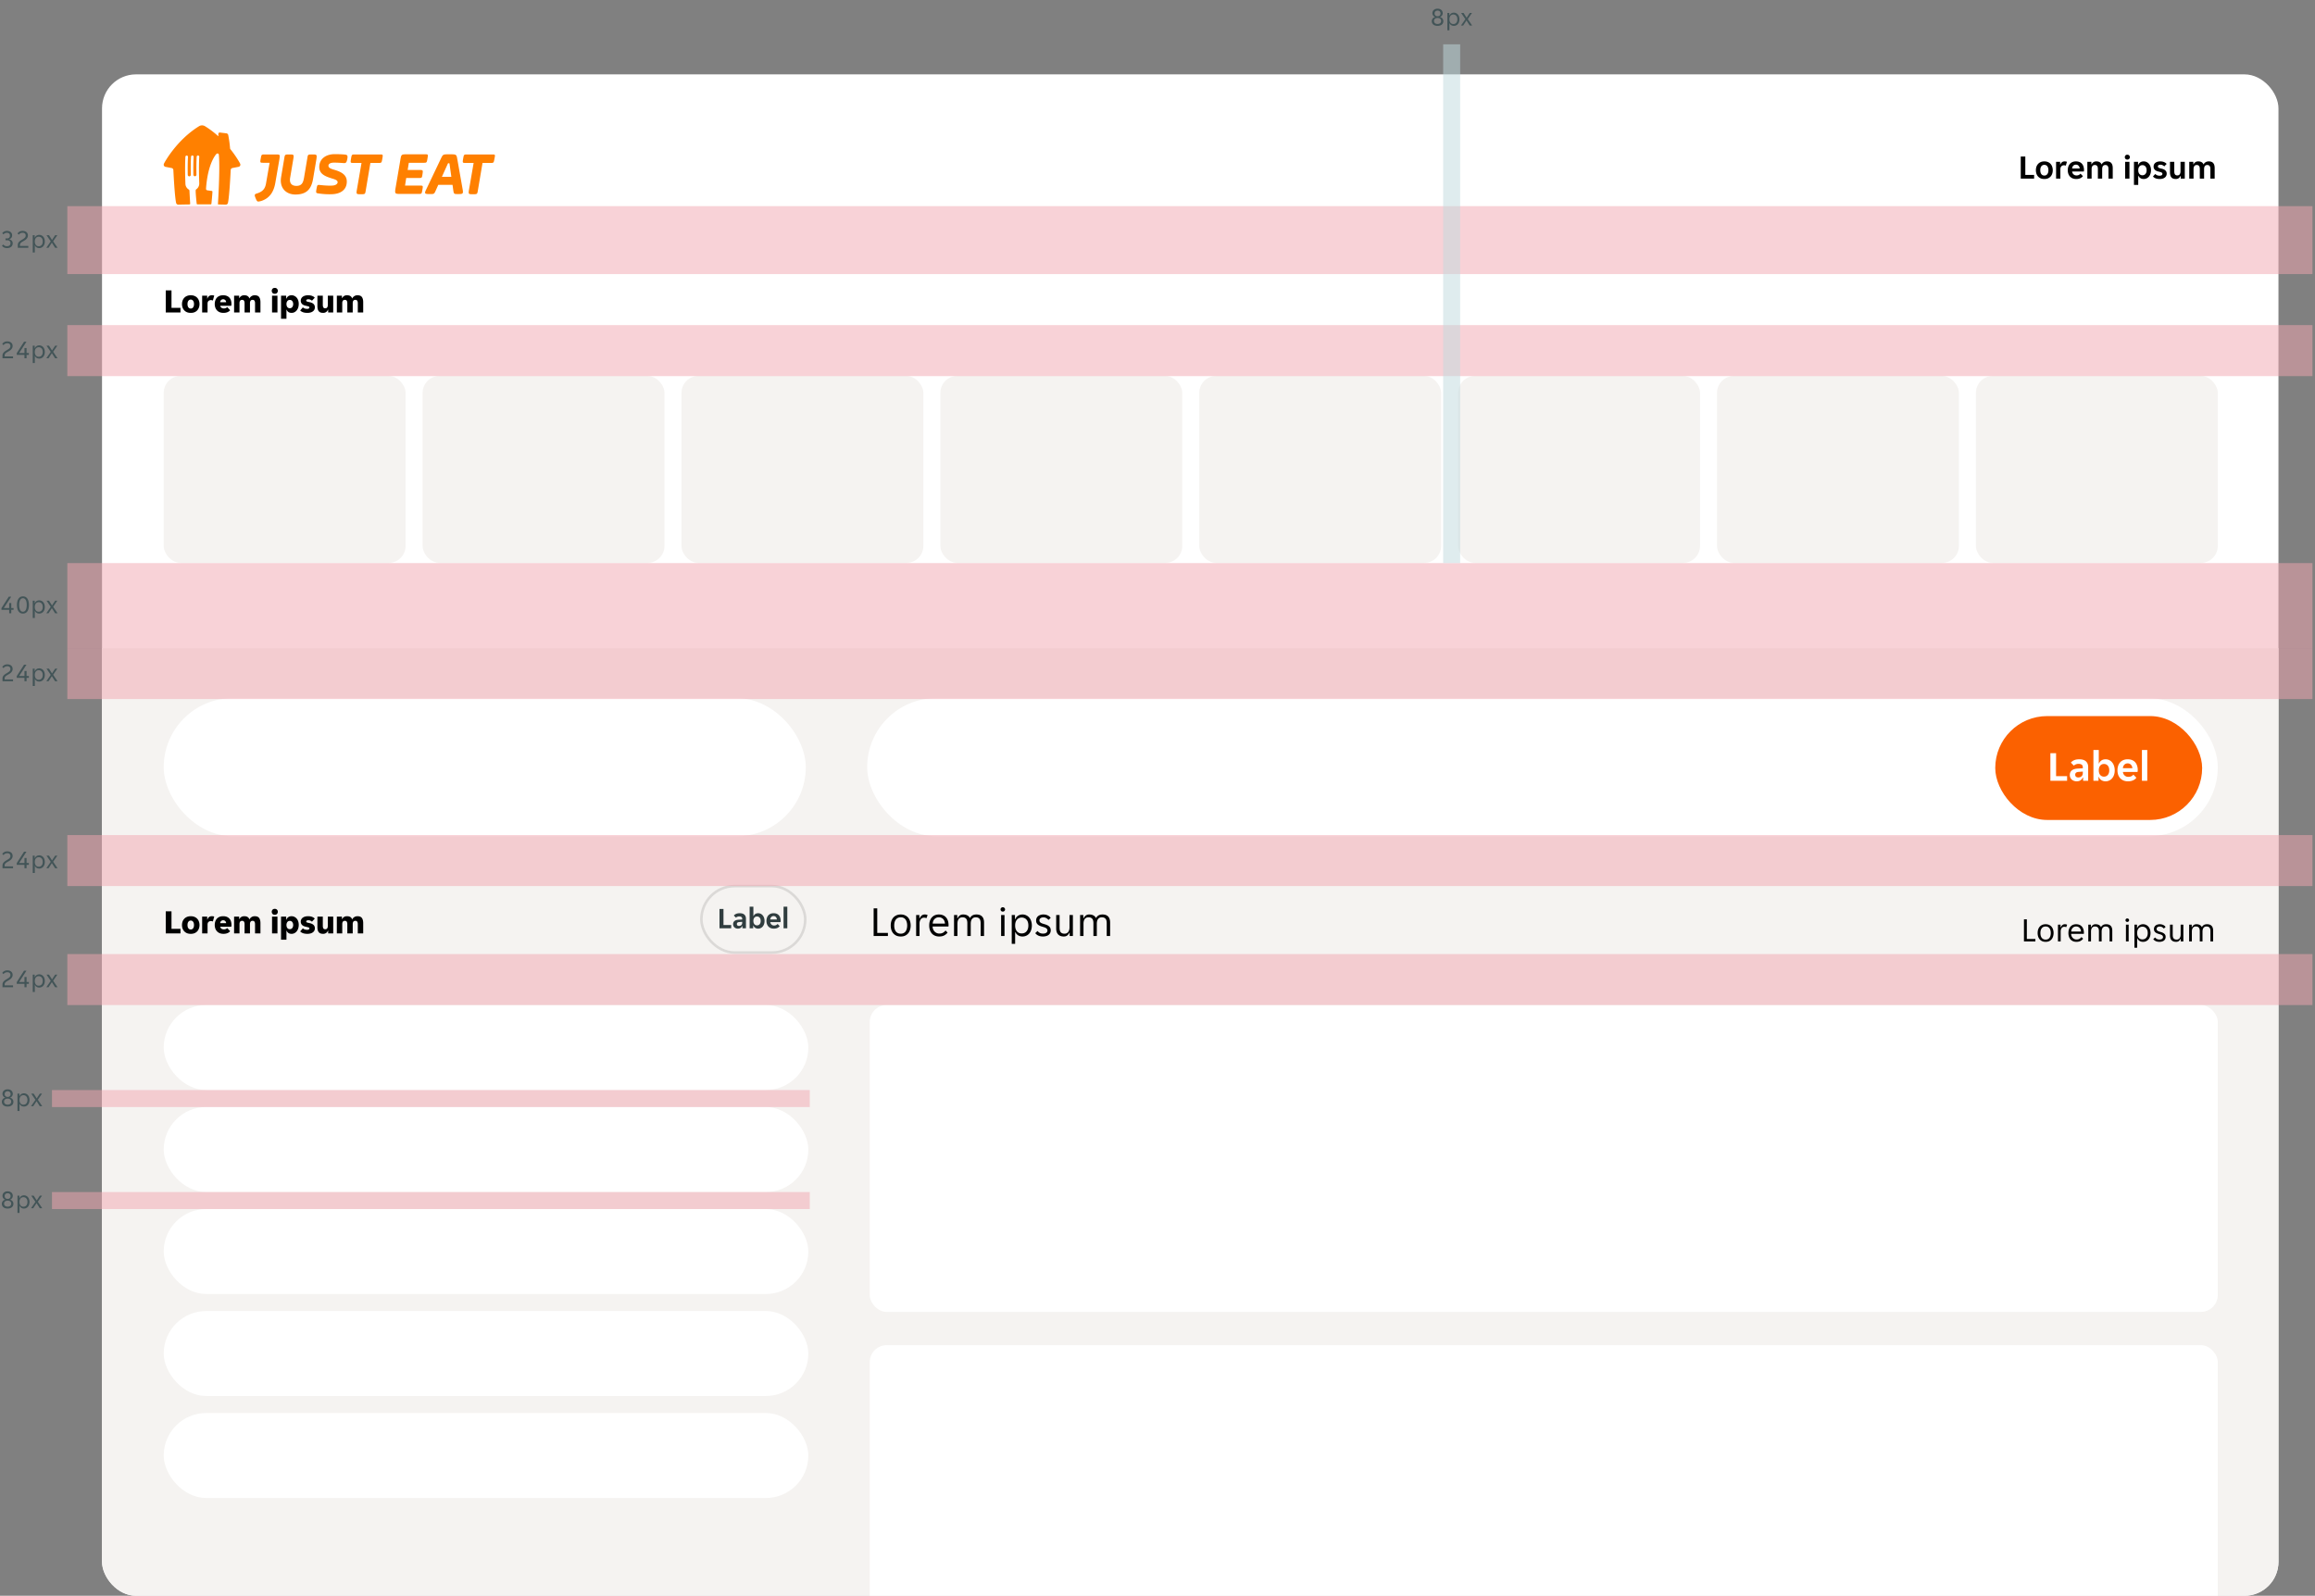
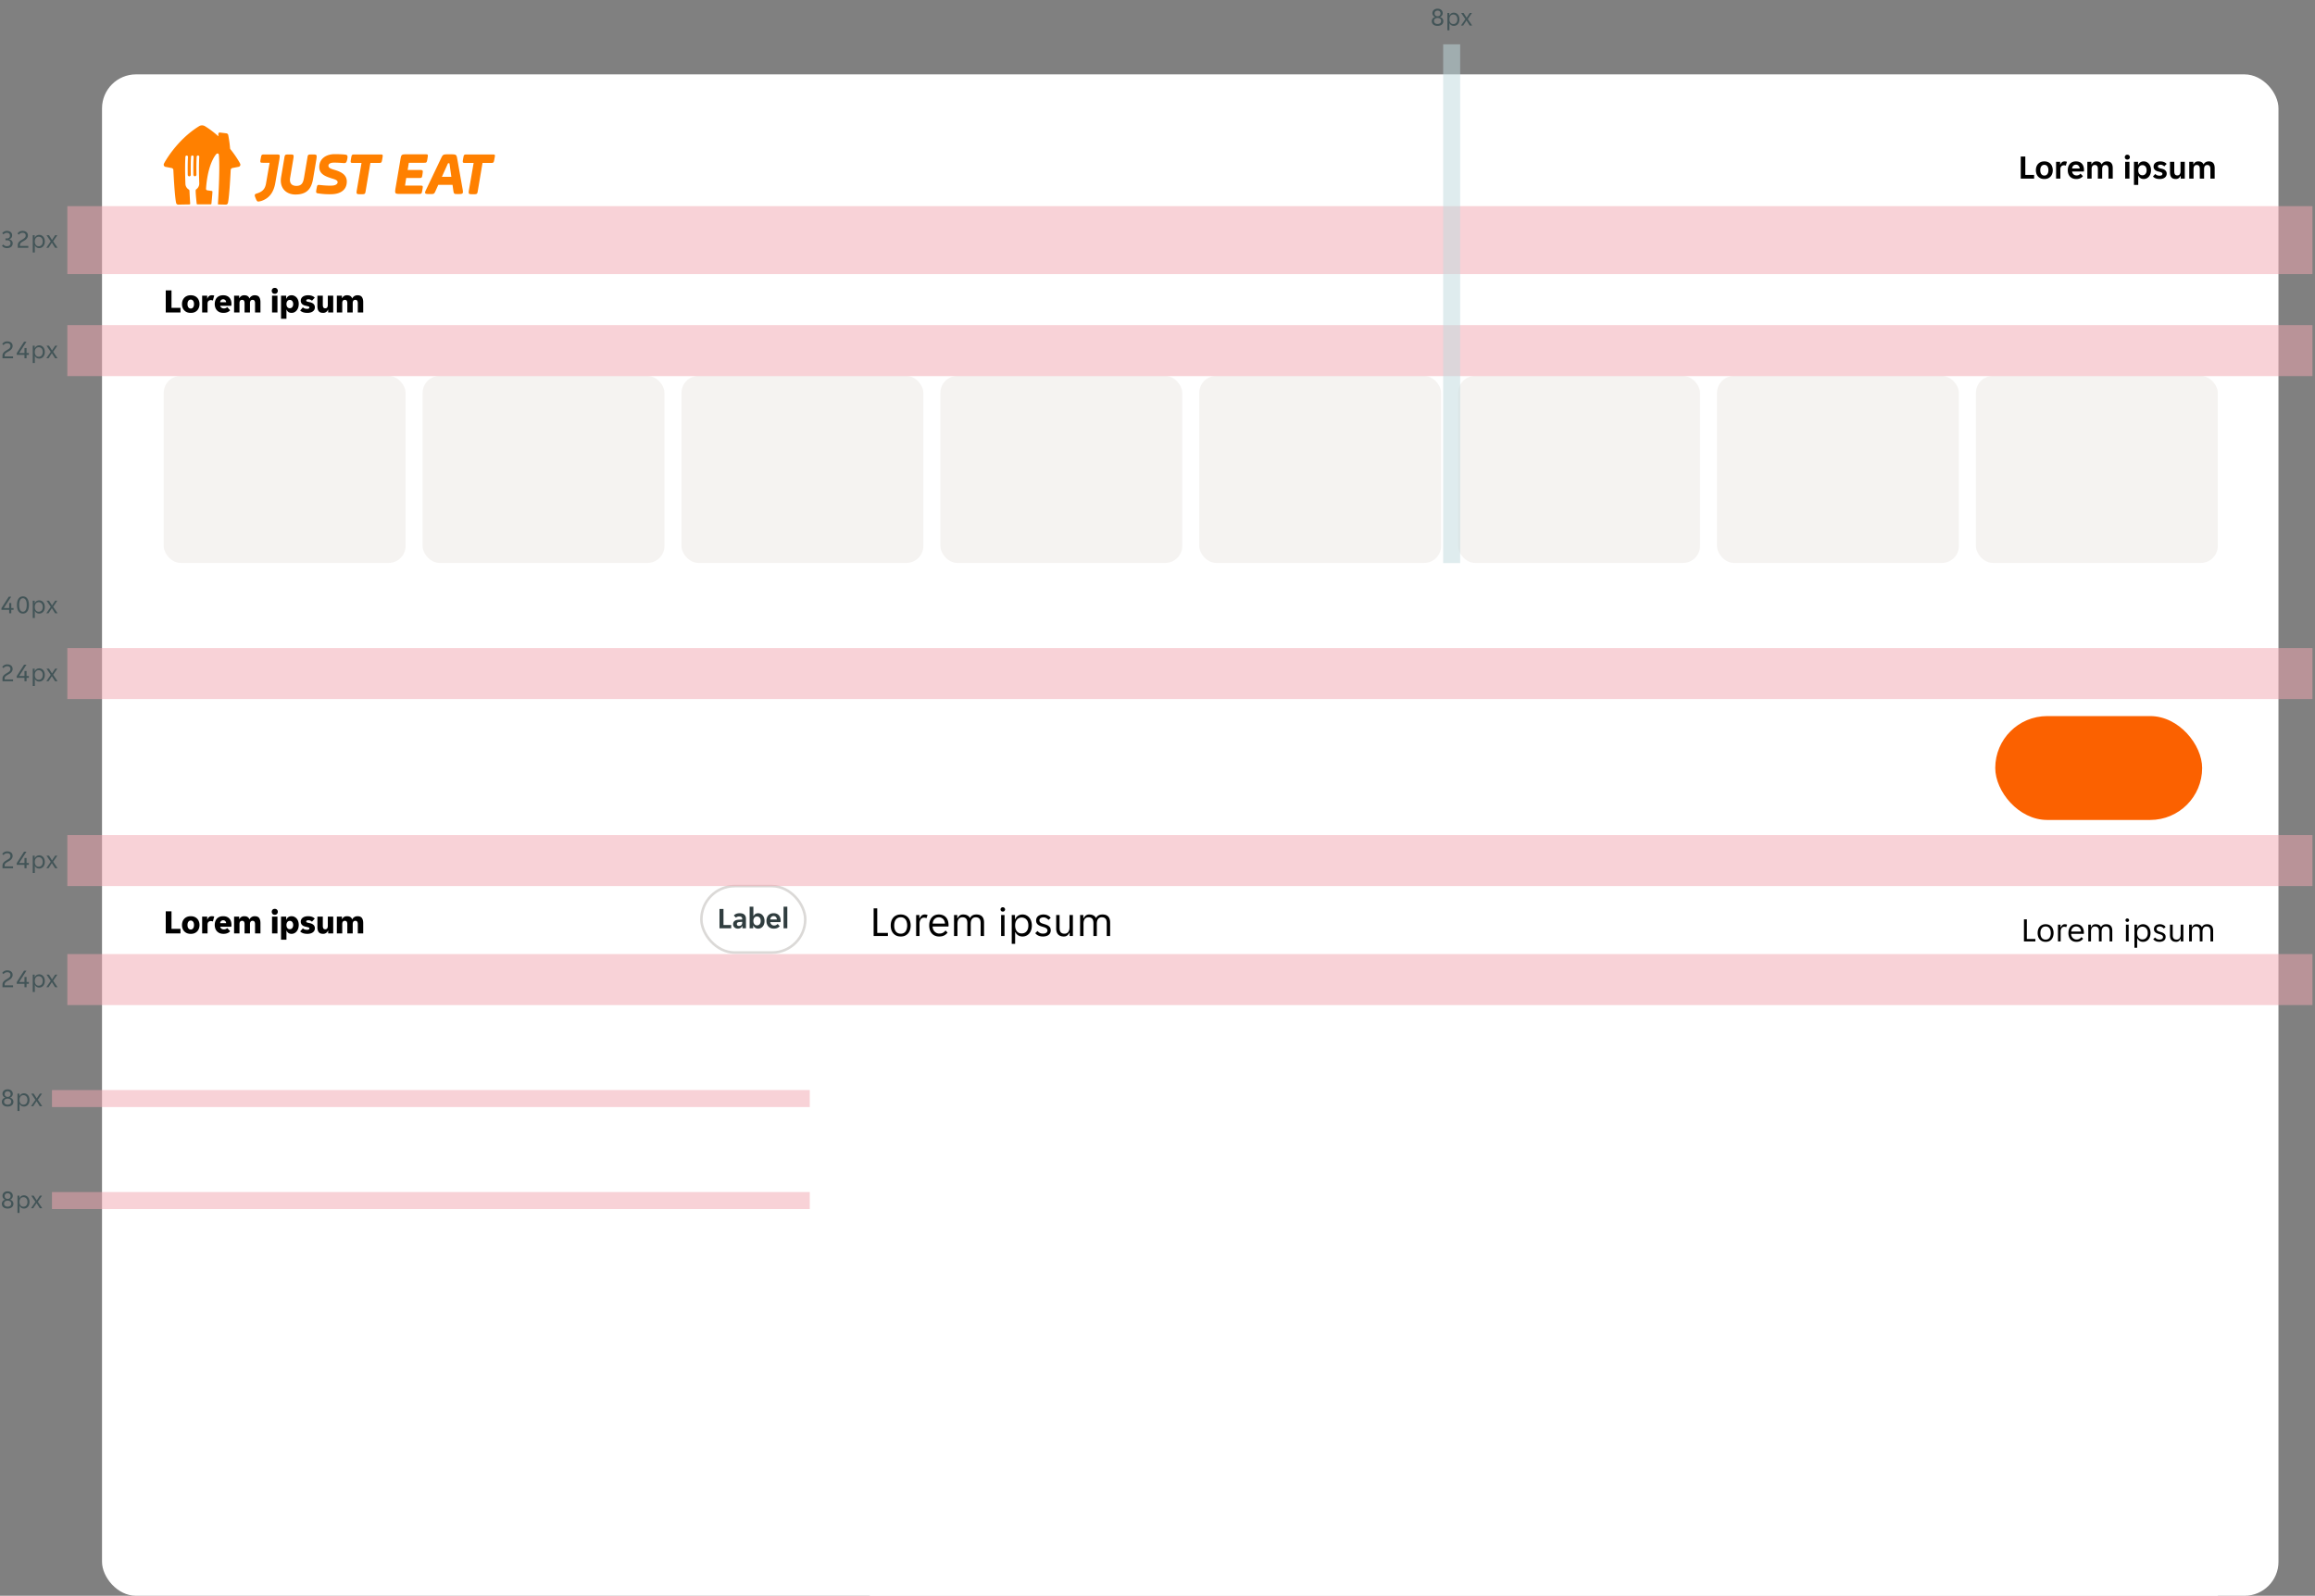
<svg xmlns="http://www.w3.org/2000/svg" fill="none" viewBox="0 0 905 624">
  <rect x="0" y="0" width="905" height="624" fill="#808080" stroke="none" />
  <g clip-path="url(#a)">
    <rect x="39.883" y="29.081" width="850.834" height="594.919" rx="13.294" fill="#fff" />
-     <path fill="#F5F3F1" d="M39.883 253.422h850.834v427.079H39.883z" />
    <g clip-path="url(#b)" fill="#FF8000">
      <path d="M107.793 60.395h-4.212c-1.366 0-1.366 0-1.651 1.6-.284 1.6-.285 1.658.968 1.658h2.504l-1.423 8.178c-.341 1.83-1.138 3.088-3.585 3.831-.626.172-.796.4-.796.687 0 .343.112.628.398 1.315.398.972.625 1.142.968 1.142.342 0 .968-.17 1.195-.227 3.473-1.145 4.896-3.832 5.464-7.033l1.594-9.202c.284-1.944.284-1.944-1.424-1.944m14.289-.005c-1.707 0-1.707 0-1.935 1.43l-1.252 7.432c-.342 2.172-.911 3.431-3.017 3.431-2.05 0-2.788-1.258-2.448-3.2l1.195-7.089c.342-2 .285-2-1.479-2-1.709 0-1.766 0-1.992 1.372l-1.252 7.433c-.741 4.231 1.878 6.86 5.576 6.86 4.157 0 6.263-1.886 6.947-6.345l1.252-7.376c.284-1.944.17-1.944-1.593-1.944m7.797 12.175c1.368-.058 2.107-.687 2.107-1.315 0-.8-.968-1.087-2.277-1.487-2.562-.8-4.896-1.715-4.896-4.46 0-3.26 2.676-5.032 6.034-5.032 1.423 0 3.018.057 4.043.172.911.115 1.138.4.853 1.83-.284 1.43-.626 1.544-1.423 1.487-.968-.058-2.22-.172-3.7-.172-1.707 0-2.22.629-2.22 1.2 0 .742.683 1.142 2.277 1.6 2.959.857 4.895 2.059 4.895 4.631 0 3.031-2.22 4.8-5.806 4.918a28.22 28.22 0 0 1-5.123-.287c-1.139-.17-1.195-.17-.911-1.83.284-1.486.284-1.6 1.366-1.486 2.106.23 3.415.287 4.78.23m18.615-12.178h-9.619c-1.366 0-1.366 0-1.651 1.657-.284 1.658-.228 1.66.968 1.66h3.132l-1.766 10.234c-.342 2-.285 2 1.48 2 1.651 0 1.708 0 1.935-1.43l1.822-10.8h3.018c1.366 0 1.366 0 1.65-1.66.284-1.658.285-1.657-.968-1.657m16.966 3.255c1.366 0 1.366 0 1.65-1.658.284-1.657.285-1.659-.968-1.659h-6.888c-2.448 0-2.39 0-2.788 2.46l-1.765 10.349c-.455 2.687-.398 2.687 2.05 2.687h6.717c1.423 0 1.366 0 1.652-1.6.284-1.658.284-1.658-.968-1.658h-5.809l.456-2.974h4.839c1.309 0 1.309 0 1.536-1.543.229-1.6.229-1.6-1.536-1.6h-4.27l.456-2.8 5.636-.004Zm7.286 5.489 2.22-4.913c.171-.4.171-.4.456-.4.284 0 .285 0 .342.457l.682 4.86-3.7-.004Zm6.035-6.861c-.342-1.944-.342-1.944-3.074-1.944-2.562 0-2.505 0-3.302 1.6l-5.75 12.064c-.854 1.715-.683 1.887 1.423 1.887 1.652 0 1.652 0 2.334-1.544l.918-2.058h5.576l.285 2.059c.227 1.544.284 1.544 1.935 1.544 1.878 0 2.05-.115 1.708-2l-2.053-11.608Zm13.605-1.887h-9.678c-1.366 0-1.366 0-1.651 1.657-.286 1.658-.227 1.66.968 1.66h3.13l-1.764 10.234c-.341 2-.284 2 1.48 2 1.65 0 1.708 0 1.936-1.43l1.822-10.8h3.013c1.367 0 1.367 0 1.652-1.66.341-1.657.341-1.657-.911-1.657m-98.5 3.626c-.096-.247-1.4-2.667-3.823-5.704a.5.5 0 0 1-.111-.258 47.838 47.838 0 0 0-.73-5.265.858.858 0 0 0-.74-.667l-2.52-.31a.35.35 0 0 0-.066 0 .53.53 0 0 0-.531.533v.877a.032.032 0 0 1-.032.032.033.033 0 0 1-.021-.008 35.5 35.5 0 0 0-5.085-3.854 2.222 2.222 0 0 0-1.246-.378 2.215 2.215 0 0 0-1.245.378c-8.686 5.385-13.468 14.143-13.653 14.624a.869.869 0 0 0 .567 1.208l2.503.483a.855.855 0 0 1 .62.734c.021.444.494 10.356 1.087 12.927a.867.867 0 0 0 .834.644h.019c1.46-.037 2.797-.061 4.242-.081h.12a.277.277 0 0 0 .258-.175.284.284 0 0 0 .021-.108v-.006c-.058-.866-.184-2.845-.286-4.934 0-.052 0-.118-.01-.171a.536.536 0 0 0-.255-.428 2.708 2.708 0 0 1-1.313-2.19c-.133-3.475-.198-7.493-.008-10.636a.507.507 0 0 1 .512-.471.502.502 0 0 1 .493.491v.04c-.123 2.095-.133 4.573-.09 7.017a.603.603 0 0 0 .379.548.597.597 0 0 0 .816-.57c-.045-2.46-.033-4.953.093-7.055a.506.506 0 0 1 .513-.495.502.502 0 0 1 .493.515v.04c-.123 2.085-.132 4.548-.09 6.979a.601.601 0 0 0 .607.59.596.596 0 0 0 .588-.61c-.044-2.449-.032-4.933.094-7.02a.507.507 0 0 1 .513-.495.503.503 0 0 1 .493.515v.04c-.179 3.056-.12 6.924 0 10.317v.118a2.718 2.718 0 0 1-1.17 2.236.515.515 0 0 0-.222.393s-.063.522.167 3.046c.106 1.103.189 1.867.226 2.212a.267.267 0 0 0 .265.232h3.797l1.421.012a.265.265 0 0 0 .266-.234c.328-3.026.405-4.726.405-4.726a.301.301 0 0 0-.266-.291l-1.726-.239a.586.586 0 0 1-.493-.424.843.843 0 0 1-.022-.266c.7-10.086 4.01-13.485 4.01-13.485a.992.992 0 0 1 .162-.14.53.53 0 0 1 .805.237.97.97 0 0 1 .042.243c.286 3.17.146 8.565-.031 12.774-.15 3.572-.33 6.377-.33 6.377a.208.208 0 0 0 .126.192c.025.01.052.016.08.016.94.016 1.865.034 2.846.06h.018a.86.86 0 0 0 .834-.644c.595-2.571 1.062-12.483 1.087-12.927a.863.863 0 0 1 .626-.735l2.502-.483a.863.863 0 0 0 .65-.839.88.88 0 0 0-.085-.358Z" />
    </g>
    <rect x="64" y="147" width="94.559" height="73.118" rx="6.647" fill="#F5F3F1" />
    <rect x="165.206" y="147" width="94.559" height="73.118" rx="6.647" fill="#F5F3F1" />
    <rect x="266.412" y="147" width="94.559" height="73.118" rx="6.647" fill="#F5F3F1" />
    <rect x="367.617" y="147" width="94.559" height="73.118" rx="6.647" fill="#F5F3F1" />
    <rect x="468.823" y="147" width="94.559" height="73.118" rx="6.647" fill="#F5F3F1" />
    <rect x="570.029" y="147" width="94.559" height="73.118" rx="6.647" fill="#F5F3F1" />
    <rect x="671.235" y="147" width="94.559" height="73.118" rx="6.647" fill="#F5F3F1" />
    <rect x="772.441" y="147" width="94.559" height="73.118" rx="6.647" fill="#F5F3F1" />
    <path d="M64.798 113.544h2.246v6.846h3.51v1.795h-5.756v-8.641Zm9.78 8.801c-.567 0-1.068-.089-1.502-.266a3.091 3.091 0 0 1-1.064-.745 3.369 3.369 0 0 1-.651-1.103 4.102 4.102 0 0 1-.213-1.33c0-.469.07-.912.213-1.329.15-.417.367-.78.651-1.09a2.89 2.89 0 0 1 1.064-.745c.434-.186.935-.279 1.502-.279s1.063.093 1.489.279c.425.178.78.426 1.063.745.284.31.497.673.639 1.09.15.417.225.86.225 1.329 0 .47-.075.913-.225 1.33a3.191 3.191 0 0 1-.639 1.103 3.09 3.09 0 0 1-1.063.745c-.426.177-.922.266-1.49.266Zm-1.276-3.444c0 .568.12 1.002.359 1.303.239.302.545.452.917.452s.673-.15.904-.452c.24-.301.359-.735.359-1.303 0-.567-.12-1.001-.36-1.302a1.083 1.083 0 0 0-.903-.452c-.372 0-.678.15-.917.452-.24.301-.36.735-.36 1.302Zm5.722-3.283h1.981v1.13h.08c.133-.408.341-.723.625-.944.292-.231.66-.346 1.103-.346.346 0 .656.045.931.133l-.532 1.941a1.014 1.014 0 0 0-.346-.133 1.366 1.366 0 0 0-.372-.053c-.398 0-.726.115-.984.346-.248.221-.372.576-.372 1.063v3.43h-2.114v-6.567Zm8.341 6.727c-.602 0-1.12-.098-1.555-.293a3.026 3.026 0 0 1-1.05-.771 3.145 3.145 0 0 1-.612-1.09 4.218 4.218 0 0 1-.2-1.29c0-.434.059-.859.174-1.276a3.19 3.19 0 0 1 .571-1.103 2.92 2.92 0 0 1 1.024-.771c.417-.195.926-.293 1.529-.293.603 0 1.112.098 1.529.293.416.186.749.438.997.757.257.311.438.67.545 1.077.115.408.173.829.173 1.263 0 .098-.01.226-.027.386a1.82 1.82 0 0 1-.066.345h-4.308c.036.195.102.359.2.492.106.133.226.24.359.319.133.08.27.138.412.173.15.036.292.053.425.053.31 0 .576-.048.798-.146.23-.097.407-.226.532-.385l1.156 1.209c-.213.311-.55.563-1.01.758-.461.195-.993.293-1.596.293Zm-.12-5.318c-.283 0-.535.089-.757.266-.222.168-.368.465-.439.891h2.367c-.062-.426-.204-.723-.426-.891a1.163 1.163 0 0 0-.744-.266Zm4.269-1.409h1.98v.957h.08c.178-.337.426-.607.745-.811.319-.204.7-.306 1.143-.306.585 0 1.037.111 1.356.333.328.212.563.531.705.957a1.98 1.98 0 0 1 .77-.918 2.227 2.227 0 0 1 1.264-.372c.833 0 1.418.235 1.755.705.337.47.505 1.143.505 2.021v4.001h-2.114v-3.656c0-.381-.07-.687-.213-.917-.141-.239-.394-.359-.757-.359-.355 0-.612.115-.771.346-.16.221-.24.531-.24.93v3.656H95.61v-3.656c0-.381-.071-.687-.213-.917-.133-.239-.386-.359-.758-.359-.346 0-.603.115-.771.346-.16.221-.24.531-.24.93v3.656h-2.113v-6.567Zm17.099-1.888c0 .301-.102.572-.306.811-.204.23-.5.346-.89.346-.399 0-.696-.116-.891-.346a1.25 1.25 0 0 1-.293-.811c0-.301.098-.567.293-.798.195-.239.492-.359.891-.359.39 0 .686.12.89.359.204.231.306.497.306.798Zm-2.26 1.888h2.114v6.567h-2.114v-6.567Zm3.518 0h2.008v1.17h.08c.168-.426.425-.754.771-.984.345-.231.766-.346 1.263-.346.39 0 .753.084 1.09.253.345.159.642.385.89.678.257.292.457.647.599 1.063.141.417.212.878.212 1.383 0 .523-.071 1.001-.212 1.436a3.394 3.394 0 0 1-.599 1.103c-.248.31-.545.55-.89.718a2.41 2.41 0 0 1-1.09.253c-.497 0-.909-.111-1.237-.333a1.94 1.94 0 0 1-.691-.904h-.08v3.537h-2.114v-9.027Zm3.43 4.905c.426 0 .749-.155.971-.465.23-.319.345-.705.345-1.157 0-.452-.115-.833-.345-1.143-.222-.319-.545-.478-.971-.478-.434 0-.762.159-.983.478-.222.31-.333.691-.333 1.143 0 .452.111.838.333 1.157.221.31.549.465.983.465Zm7.653-.319c0-.186-.129-.314-.386-.385-.257-.08-.611-.169-1.063-.266a3.91 3.91 0 0 1-.731-.226 2.621 2.621 0 0 1-.612-.386 1.815 1.815 0 0 1-.425-.571 1.823 1.823 0 0 1-.16-.798c0-.337.071-.634.213-.891.142-.266.337-.487.585-.664.257-.187.558-.324.904-.413a4.22 4.22 0 0 1 1.143-.146c.656 0 1.205.093 1.649.279.443.187.771.408.983.665l-1.103 1.197a1.794 1.794 0 0 0-.625-.413 1.976 1.976 0 0 0-.758-.159c-.23 0-.429.04-.598.12a.385.385 0 0 0-.252.385c0 .186.128.319.385.399.257.071.612.155 1.064.253.257.053.5.133.731.239.23.097.434.226.611.385.178.151.319.342.426.572.106.222.159.483.159.784 0 .346-.071.656-.212.931a1.986 1.986 0 0 1-.599.678 2.806 2.806 0 0 1-.93.425 4.388 4.388 0 0 1-1.17.147c-.7 0-1.29-.089-1.768-.266-.479-.186-.833-.417-1.064-.692l1.05-1.196c.204.204.457.355.758.452.302.089.603.133.904.133.284 0 .501-.049.652-.146a.472.472 0 0 0 .239-.426Zm5.378 2.141c-.425 0-.784-.058-1.077-.173a1.724 1.724 0 0 1-.691-.532 2.346 2.346 0 0 1-.372-.851 5.723 5.723 0 0 1-.106-1.17v-4.001h2.113v3.576c0 .425.067.758.2.997s.385.359.758.359c.354 0 .607-.115.757-.346.16-.23.24-.567.24-1.01v-3.576h2.113v6.567h-1.98v-1.09h-.08a1.891 1.891 0 0 1-.705.904c-.337.23-.727.346-1.17.346Zm5.35-6.727h1.981v.957h.08c.177-.337.425-.607.744-.811.319-.204.701-.306 1.144-.306.585 0 1.037.111 1.356.333.328.212.563.531.704.957.151-.372.408-.678.771-.918a2.23 2.23 0 0 1 1.263-.372c.833 0 1.418.235 1.755.705.337.47.505 1.143.505 2.021v4.001h-2.113v-3.656c0-.381-.071-.687-.213-.917-.142-.239-.395-.359-.758-.359-.354 0-.611.115-.771.346-.16.221-.239.531-.239.93v3.656h-2.114v-3.656c0-.381-.071-.687-.213-.917-.133-.239-.385-.359-.758-.359-.345 0-.602.115-.771.346-.159.221-.239.531-.239.93v3.656h-2.114v-6.567Zm209.847 239.58h1.412v9.606h4.171V366h-5.583v-10.802Zm10.605 11.001c-.653 0-1.229-.11-1.728-.332a3.703 3.703 0 0 1-1.23-.931 4.029 4.029 0 0 1-.731-1.362 5.858 5.858 0 0 1-.233-1.679c0-.598.078-1.157.233-1.678.166-.521.41-.975.731-1.363a3.531 3.531 0 0 1 1.23-.914c.499-.232 1.075-.349 1.728-.349.654 0 1.219.117 1.695.349.488.222.892.527 1.213.914.322.388.56.842.715 1.363.166.521.249 1.08.249 1.678 0 .599-.083 1.158-.249 1.679a3.8 3.8 0 0 1-.715 1.362 3.51 3.51 0 0 1-1.213.931c-.476.222-1.041.332-1.695.332Zm-2.559-4.304c0 .477.05.914.15 1.313.11.388.271.726.482 1.014.21.277.476.493.797.648.322.155.698.233 1.13.233.421 0 .787-.078 1.097-.233a2.03 2.03 0 0 0 .781-.648c.211-.288.366-.626.465-1.014.111-.399.167-.836.167-1.313 0-.476-.056-.908-.167-1.296a2.729 2.729 0 0 0-.465-1.013 1.97 1.97 0 0 0-.781-.665c-.31-.155-.676-.233-1.097-.233-.432 0-.808.078-1.13.233a2.097 2.097 0 0 0-.797.665 2.933 2.933 0 0 0-.482 1.013c-.1.388-.15.82-.15 1.296Zm8.569-4.104h1.263v1.329h.1a2.82 2.82 0 0 1 .764-1.08c.332-.299.748-.449 1.246-.449.421 0 .792.083 1.114.25l-.449 1.196a1.356 1.356 0 0 0-.465-.149 2.246 2.246 0 0 0-.482-.05 1.52 1.52 0 0 0-1.296.664c-.311.432-.466.986-.466 1.662V366h-1.329v-8.209Zm9.001 8.408a4.207 4.207 0 0 1-1.612-.299 3.544 3.544 0 0 1-1.23-.847 4.106 4.106 0 0 1-.781-1.363 5.667 5.667 0 0 1-.266-1.795c0-.698.094-1.312.283-1.844.188-.543.448-.992.781-1.346a3.25 3.25 0 0 1 1.18-.831 4.039 4.039 0 0 1 1.528-.283c.554 0 1.064.089 1.529.266.466.178.864.443 1.197.798.332.343.592.781.781 1.313.188.52.282 1.13.282 1.828 0 .088-.005.177-.016.266 0 .088-.006.16-.017.216h-6.198c0 .387.066.753.199 1.096.144.333.332.626.565.881.244.244.521.438.831.582a2.49 2.49 0 0 0 1.03.216c.598 0 1.086-.117 1.463-.349.387-.233.709-.515.963-.848l.798.815a3.934 3.934 0 0 1-1.329 1.113c-.521.277-1.175.415-1.961.415Zm-.117-7.511c-.387 0-.731.072-1.03.216a2.278 2.278 0 0 0-.748.565 2.623 2.623 0 0 0-.465.798c-.1.299-.155.598-.166.897h4.802a2.896 2.896 0 0 0-.182-.897c-.1-.299-.25-.565-.449-.798a2.278 2.278 0 0 0-.748-.565 2.241 2.241 0 0 0-1.014-.216Zm5.932-.897h1.263v1.296h.1c.2-.432.476-.787.831-1.064.366-.288.82-.432 1.363-.432.653 0 1.202.122 1.645.366.454.233.792.587 1.014 1.064.243-.466.57-.82.98-1.064.41-.244.931-.366 1.562-.366.454 0 .864.061 1.23.183a2.368 2.368 0 0 1 1.529 1.546c.144.398.216.875.216 1.429V366h-1.33v-5.002c0-.842-.166-1.435-.498-1.778-.322-.355-.798-.532-1.429-.532-.61 0-1.086.216-1.43.648-.343.432-.515 1.064-.515 1.895V366h-1.329v-5.002c0-.842-.166-1.435-.499-1.778-.321-.355-.797-.532-1.429-.532-.598 0-1.074.216-1.429.648-.343.432-.515 1.064-.515 1.895V366h-1.33v-8.209Zm19.949-2.177a.817.817 0 0 1-.249.598c-.155.166-.366.249-.632.249-.277 0-.493-.083-.648-.249a.847.847 0 0 1-.233-.598c0-.222.078-.416.233-.582.155-.177.371-.266.648-.266.266 0 .477.089.632.266.166.166.249.36.249.582Zm-1.546 2.177h1.33V366h-1.33v-8.209Zm4.155 0h1.263v1.678h.1c.099-.277.238-.532.415-.764.188-.233.404-.432.648-.598.255-.167.532-.294.831-.383.31-.088.631-.133.964-.133.543 0 1.036.111 1.479.333.454.21.842.509 1.163.897.321.377.565.831.731 1.363.177.532.266 1.108.266 1.728 0 .62-.089 1.196-.266 1.728-.166.521-.41.975-.731 1.363a3.41 3.41 0 0 1-2.642 1.196c-.676 0-1.258-.16-1.745-.482a2.728 2.728 0 0 1-1.047-1.229h-.1v4.586h-1.329v-11.283Zm3.888 7.212c.366 0 .704-.061 1.014-.183.321-.133.598-.327.831-.581.244-.266.432-.593.565-.981.133-.388.199-.842.199-1.363 0-.52-.066-.975-.199-1.362a2.58 2.58 0 0 0-.565-.964 2.068 2.068 0 0 0-.831-.582 2.544 2.544 0 0 0-1.014-.199c-.354 0-.686.066-.997.199-.31.122-.581.316-.814.582a2.708 2.708 0 0 0-.548.964c-.133.387-.2.842-.2 1.362 0 .521.067.975.2 1.363s.315.715.548.981c.233.254.504.448.814.581.311.122.643.183.997.183Zm10.064-1.13c0-.244-.056-.443-.167-.598a1.293 1.293 0 0 0-.465-.416 3.115 3.115 0 0 0-.648-.282 34.704 34.704 0 0 0-.764-.233 7.8 7.8 0 0 1-.898-.316 3.372 3.372 0 0 1-.748-.448 2.216 2.216 0 0 1-.531-.665c-.133-.255-.2-.565-.2-.931 0-.387.072-.731.216-1.03.144-.299.344-.548.599-.748.254-.199.553-.349.897-.448a3.595 3.595 0 0 1 1.113-.167c.599 0 1.147.111 1.645.333.499.21.909.543 1.23.997l-.864.797a3.17 3.17 0 0 0-.864-.714c-.321-.188-.704-.283-1.147-.283-.188 0-.376.023-.565.067a1.452 1.452 0 0 0-.482.216.97.97 0 0 0-.482.864c0 .244.056.449.167.615.11.155.26.288.448.399.2.11.421.205.665.282.244.078.499.155.764.233.311.088.604.194.881.316.288.121.543.277.765.465.221.177.398.393.531.648s.2.565.2.931c0 .432-.083.803-.249 1.113a2.121 2.121 0 0 1-.649.748 2.747 2.747 0 0 1-.963.432c-.366.1-.754.149-1.164.149-.72 0-1.335-.121-1.844-.365-.499-.244-.892-.56-1.18-.947l.881-.831c.254.299.548.543.88.731.344.188.77.282 1.28.282a3 3 0 0 0 .648-.066c.211-.044.393-.116.548-.216.156-.1.277-.222.366-.366a.99.99 0 0 0 .15-.548Zm6.416 2.326c-.454 0-.864-.061-1.23-.182a2.493 2.493 0 0 1-.947-.565 2.62 2.62 0 0 1-.598-.981c-.144-.399-.216-.875-.216-1.429v-5.251h1.329v5.002c0 .842.161 1.44.482 1.794.332.344.814.516 1.446.516.598 0 1.069-.216 1.412-.648.355-.433.532-1.064.532-1.895v-4.769h1.329V366h-1.263v-1.296h-.099c-.2.432-.477.792-.831 1.08-.344.277-.792.415-1.346.415Zm6.36-8.408h1.263v1.296h.1c.199-.432.476-.787.831-1.064.365-.288.819-.432 1.362-.432.654 0 1.202.122 1.645.366a2.2 2.2 0 0 1 1.014 1.064c.244-.466.571-.82.981-1.064.409-.244.93-.366 1.562-.366.454 0 .864.061 1.229.183a2.367 2.367 0 0 1 1.529 1.546c.144.398.216.875.216 1.429V366h-1.329v-5.002c0-.842-.166-1.435-.499-1.778-.321-.355-.797-.532-1.429-.532-.609 0-1.086.216-1.429.648-.343.432-.515 1.064-.515 1.895V366h-1.33v-5.002c0-.842-.166-1.435-.498-1.778-.321-.355-.798-.532-1.429-.532-.599 0-1.075.216-1.429.648-.344.432-.516 1.064-.516 1.895V366h-1.329v-8.209Zm368.977 1.697h1.13v7.684h3.337v.957h-4.467v-8.641Zm8.484 8.801c-.522 0-.983-.089-1.382-.266a2.942 2.942 0 0 1-.984-.745 3.22 3.22 0 0 1-.585-1.09 4.68 4.68 0 0 1-.186-1.342c0-.479.062-.927.186-1.343a3.22 3.22 0 0 1 .585-1.09c.266-.311.594-.554.984-.732.399-.186.86-.279 1.382-.279.523 0 .975.093 1.356.279.39.178.714.421.971.732.257.31.447.673.572 1.09.133.416.199.864.199 1.343 0 .478-.066.926-.199 1.342-.125.417-.315.78-.572 1.09a2.805 2.805 0 0 1-.971.745c-.381.177-.833.266-1.356.266Zm-2.047-3.443c0 .381.04.731.12 1.05.088.31.217.58.385.811.169.221.381.394.638.518s.559.186.904.186c.337 0 .63-.062.878-.186.257-.124.465-.297.625-.518a2.37 2.37 0 0 0 .372-.811 3.9 3.9 0 0 0 .133-1.05 3.75 3.75 0 0 0-.133-1.037 2.214 2.214 0 0 0-.372-.811 1.583 1.583 0 0 0-.625-.532 1.942 1.942 0 0 0-.878-.186c-.345 0-.647.062-.904.186a1.686 1.686 0 0 0-.638.532 2.367 2.367 0 0 0-.385.811c-.08.31-.12.655-.12 1.037Zm6.855-3.284h1.011v1.063h.079c.142-.345.346-.633.612-.864.266-.239.598-.359.997-.359.337 0 .634.067.891.2l-.359.957a1.096 1.096 0 0 0-.373-.12 1.869 1.869 0 0 0-.385-.04c-.434 0-.78.178-1.037.532-.248.346-.372.789-.372 1.33v3.868h-1.064v-6.567Zm7.201 6.727c-.47 0-.9-.08-1.29-.24a2.824 2.824 0 0 1-.984-.678 3.275 3.275 0 0 1-.624-1.09 4.517 4.517 0 0 1-.213-1.435c0-.559.075-1.051.226-1.476.151-.434.359-.793.625-1.077a2.62 2.62 0 0 1 .944-.665c.372-.15.78-.226 1.223-.226.443 0 .851.071 1.223.213.372.142.691.355.957.638.266.275.474.625.625 1.05.15.417.226.904.226 1.463 0 .071-.005.142-.013.212a.891.891 0 0 1-.014.173h-4.959c0 .31.054.603.16.878.115.266.266.5.452.704.195.195.417.35.665.466.257.115.531.172.824.172.479 0 .869-.093 1.17-.279.31-.186.567-.412.771-.678l.638.652a3.144 3.144 0 0 1-1.063.89c-.417.222-.94.333-1.569.333Zm-.093-6.009c-.31 0-.585.057-.825.173a1.802 1.802 0 0 0-.598.452 2.09 2.09 0 0 0-.372.638c-.08.239-.124.478-.133.718h3.842a2.32 2.32 0 0 0-.146-.718 1.802 1.802 0 0 0-.957-1.09 1.785 1.785 0 0 0-.811-.173Zm4.745-.718h1.011v1.037h.079c.16-.346.382-.629.665-.851.293-.23.656-.346 1.09-.346.523 0 .962.098 1.316.293.364.186.634.47.811.851.195-.373.457-.656.785-.851.328-.195.744-.293 1.249-.293.364 0 .692.049.984.147a1.889 1.889 0 0 1 1.223 1.236c.116.319.173.7.173 1.143v4.201h-1.063v-4.001c0-.674-.133-1.148-.399-1.423-.257-.283-.638-.425-1.144-.425-.487 0-.868.173-1.143.518-.275.346-.412.851-.412 1.516v3.815h-1.064v-4.001c0-.674-.132-1.148-.398-1.423-.257-.283-.638-.425-1.144-.425-.478 0-.859.173-1.143.518-.275.346-.412.851-.412 1.516v3.815h-1.064v-6.567Zm15.959-1.742a.653.653 0 0 1-.199.479.658.658 0 0 1-.505.199c-.222 0-.395-.066-.519-.199a.678.678 0 0 1-.186-.479.66.66 0 0 1 .186-.465c.124-.142.297-.213.519-.213.212 0 .381.071.505.213a.637.637 0 0 1 .199.465Zm-1.236 1.742h1.063v6.567h-1.063v-6.567Zm3.323 0h1.011v1.343h.079c.08-.222.191-.426.333-.612.15-.186.323-.346.518-.479.204-.133.426-.234.665-.305.248-.071.505-.107.771-.107.434 0 .829.089 1.183.266.364.169.674.408.931.718.257.301.452.665.585 1.09.142.426.212.887.212 1.383s-.07.957-.212 1.382c-.133.417-.328.78-.585 1.091a2.694 2.694 0 0 1-.931.704 2.713 2.713 0 0 1-1.183.253c-.541 0-1.006-.129-1.396-.386a2.179 2.179 0 0 1-.837-.984h-.08v3.67h-1.064v-9.027Zm3.111 5.77c.293 0 .563-.049.811-.147.257-.106.479-.261.665-.465a2.21 2.21 0 0 0 .452-.784 3.38 3.38 0 0 0 .159-1.09c0-.417-.053-.78-.159-1.091a2.077 2.077 0 0 0-.452-.771 1.662 1.662 0 0 0-.665-.465 2.041 2.041 0 0 0-.811-.16c-.283 0-.549.054-.797.16a1.676 1.676 0 0 0-.652.465 2.185 2.185 0 0 0-.439.771 3.382 3.382 0 0 0-.159 1.091c0 .416.053.779.159 1.09.107.31.253.571.439.784.186.204.403.359.652.465.248.098.514.147.797.147Zm8.051-.904a.81.81 0 0 0-.133-.479 1.042 1.042 0 0 0-.373-.332 2.495 2.495 0 0 0-.518-.226 31.706 31.706 0 0 0-.612-.187 6.13 6.13 0 0 1-.717-.252 2.704 2.704 0 0 1-.599-.359 1.762 1.762 0 0 1-.425-.532 1.597 1.597 0 0 1-.16-.744c0-.311.058-.585.173-.825.115-.239.275-.438.479-.598.204-.159.443-.279.718-.359.274-.088.571-.133.89-.133.479 0 .918.089 1.317.266.398.169.726.434.983.798l-.691.638a2.547 2.547 0 0 0-.691-.572 1.79 1.79 0 0 0-.918-.226 2 2 0 0 0-.452.053 1.2 1.2 0 0 0-.385.173.84.84 0 0 0-.279.28.768.768 0 0 0-.107.412c0 .195.045.359.133.492.089.124.209.23.359.319.16.088.337.164.532.226s.399.124.612.186c.248.071.483.155.704.252.231.098.434.222.612.373.177.141.319.314.425.518.106.204.16.452.16.744 0 .346-.067.643-.2.891a1.683 1.683 0 0 1-.518.598c-.222.16-.479.275-.771.346-.293.08-.603.12-.931.12-.576 0-1.068-.098-1.476-.293a2.527 2.527 0 0 1-.943-.758l.704-.664c.204.239.439.434.705.585.274.15.616.226 1.023.226.186 0 .359-.018.519-.053a1.34 1.34 0 0 0 .439-.173.928.928 0 0 0 .292-.293.79.79 0 0 0 .12-.438Zm5.133 1.861c-.364 0-.692-.049-.984-.146a2.004 2.004 0 0 1-.758-.452 2.11 2.11 0 0 1-.479-.785c-.115-.319-.172-.7-.172-1.143v-4.201h1.063v4.001c0 .674.129 1.153.386 1.436.266.275.651.412 1.156.412.479 0 .856-.173 1.13-.518.284-.346.426-.851.426-1.516v-3.815h1.063v6.567h-1.01v-1.037h-.08a2.365 2.365 0 0 1-.665.864c-.274.222-.633.333-1.076.333Zm5.088-6.727h1.01v1.037h.08c.159-.346.381-.629.665-.851.292-.23.655-.346 1.09-.346.523 0 .961.098 1.316.293.363.186.634.47.811.851.195-.373.456-.656.784-.851.328-.195.745-.293 1.25-.293.363 0 .691.049.984.147a1.89 1.89 0 0 1 1.223 1.236c.115.319.173.7.173 1.143v4.201h-1.064v-4.001c0-.674-.133-1.148-.399-1.423-.257-.283-.638-.425-1.143-.425-.488 0-.869.173-1.143.518-.275.346-.413.851-.413 1.516v3.815h-1.063v-4.001c0-.674-.133-1.148-.399-1.423-.257-.283-.638-.425-1.143-.425-.479 0-.86.173-1.144.518-.274.346-.412.851-.412 1.516v3.815h-1.063v-6.567ZM789.97 61.198h1.782v7.192h3.443v1.449h-5.225v-8.641Zm9.231 8.8c-.549 0-1.032-.088-1.449-.265a3.17 3.17 0 0 1-1.037-.745 3.159 3.159 0 0 1-.625-1.09 4.474 4.474 0 0 1-.199-1.343c0-.47.066-.913.199-1.33.142-.416.35-.78.625-1.09a2.94 2.94 0 0 1 1.037-.744c.417-.186.9-.279 1.449-.279.55 0 1.028.093 1.436.28a2.67 2.67 0 0 1 1.024.744c.274.31.478.673.611 1.09.142.416.213.86.213 1.33 0 .469-.071.916-.213 1.342a3.01 3.01 0 0 1-.611 1.09 2.88 2.88 0 0 1-1.024.745c-.408.177-.886.266-1.436.266Zm-1.595-3.443c0 .647.137 1.157.412 1.53.283.371.678.557 1.183.557.496 0 .882-.186 1.157-.558.283-.372.425-.882.425-1.529 0-.647-.142-1.156-.425-1.529-.275-.372-.661-.558-1.157-.558-.505 0-.9.186-1.183.558-.275.373-.412.882-.412 1.53Zm6.176-3.283h1.582v1.103h.08a2.04 2.04 0 0 1 .611-.917c.284-.23.638-.346 1.064-.346.328 0 .633.053.917.16l-.465 1.528a1.01 1.01 0 0 0-.346-.132 1.96 1.96 0 0 0-.385-.04c-.408 0-.74.141-.998.425-.257.275-.385.665-.385 1.17v3.616h-1.675v-6.567Zm7.869 6.727c-.549 0-1.028-.09-1.436-.266a3.023 3.023 0 0 1-1.037-.732 3.302 3.302 0 0 1-.624-1.103 4.391 4.391 0 0 1-.2-1.343c0-.487.067-.94.2-1.356.133-.425.332-.789.598-1.09.266-.31.598-.554.997-.731.399-.177.864-.266 1.396-.266.532 0 .997.084 1.396.253.399.168.726.403.983.704.258.302.448.66.572 1.077.133.408.2.855.2 1.343 0 .088-.009.19-.027.305a1.724 1.724 0 0 1-.04.28h-4.573c.026.239.088.456.186.651.106.186.235.346.386.479.159.133.332.235.518.306.195.061.394.093.598.093.381 0 .7-.067.957-.2s.466-.301.625-.505l.944.984c-.248.337-.594.607-1.037.81-.443.205-.97.307-1.582.307Zm-.106-5.61c-.426 0-.771.137-1.037.411-.266.275-.421.639-.465 1.09h2.977c-.044-.451-.199-.815-.465-1.09-.257-.274-.594-.412-1.01-.412Zm4.454-1.117h1.582v.997h.079c.169-.346.404-.625.705-.838.31-.213.687-.319 1.13-.319 1.081 0 1.777.408 2.087 1.223.169-.372.43-.669.785-.89.354-.222.771-.333 1.249-.333.798 0 1.383.222 1.755.665.372.434.558 1.094.558 1.98v4.082h-1.675v-3.802c0-1.01-.403-1.516-1.209-1.516-.417 0-.732.138-.944.412-.204.275-.306.67-.306 1.183v3.723h-1.675v-3.802c0-.505-.098-.882-.293-1.13-.186-.257-.492-.386-.917-.386-.399 0-.705.138-.917.412-.213.275-.319.67-.319 1.183v3.723h-1.675v-6.567Zm16.621-1.822c0 .248-.088.47-.265.665-.169.195-.408.292-.718.292-.319 0-.563-.097-.731-.292a.987.987 0 0 1-.253-.665c0-.257.084-.478.253-.665.168-.194.412-.292.731-.292.31 0 .549.097.718.292a.93.93 0 0 1 .265.665Zm-1.834 1.822h1.675v6.567h-1.675v-6.567Zm3.44 0h1.596v1.236h.079c.16-.434.426-.776.798-1.024.381-.248.829-.372 1.343-.372.407 0 .784.084 1.13.253.354.168.656.403.904.704a3.1 3.1 0 0 1 .598 1.077c.142.417.213.877.213 1.383 0 .514-.071.983-.213 1.409a3.392 3.392 0 0 1-.598 1.103c-.248.302-.55.537-.904.705a2.548 2.548 0 0 1-1.13.253c-.514 0-.949-.12-1.303-.36a1.985 1.985 0 0 1-.758-.93h-.08v3.59h-1.675v-9.027Zm3.297 5.264c.497 0 .895-.177 1.197-.532.301-.354.452-.837.452-1.449 0-.611-.151-1.094-.452-1.449-.302-.354-.7-.532-1.197-.532-.487 0-.882.178-1.183.532-.292.355-.439.838-.439 1.45 0 .61.147 1.094.439 1.448.301.355.696.532 1.183.532Zm7.825-.558a.477.477 0 0 0-.119-.333.763.763 0 0 0-.319-.239 2.528 2.528 0 0 0-.479-.16c-.186-.053-.39-.106-.611-.159a4.734 4.734 0 0 1-.732-.24 2.353 2.353 0 0 1-.611-.371 1.968 1.968 0 0 1-.412-.559 1.7 1.7 0 0 1-.16-.771c0-.328.062-.616.186-.864.133-.257.315-.47.545-.638.231-.177.506-.31.825-.399a3.856 3.856 0 0 1 1.037-.133c.585 0 1.09.093 1.515.28.426.176.753.416.984.717l-.931.957a2.068 2.068 0 0 0-.664-.478 1.844 1.844 0 0 0-.811-.186c-.266 0-.501.053-.705.16a.542.542 0 0 0-.306.518c0 .133.036.243.107.332.079.089.186.168.319.24.141.061.305.119.492.172l.611.146c.248.062.488.142.718.24.239.097.443.226.612.385.177.15.319.332.425.545.106.213.159.47.159.771a1.84 1.84 0 0 1-.784 1.556c-.239.177-.527.31-.864.398a4.065 4.065 0 0 1-1.064.134c-.647 0-1.196-.094-1.648-.28-.443-.186-.78-.425-1.01-.718l.904-.97c.203.213.452.381.744.505.293.115.612.173.957.173.31 0 .567-.058.771-.173a.605.605 0 0 0 .319-.558Zm5.262 2.02c-.806 0-1.391-.217-1.755-.651-.363-.443-.545-1.108-.545-1.994v-4.081h1.675v3.748c0 .532.093.927.28 1.184.186.257.491.385.917.385.408 0 .713-.137.917-.412.213-.284.319-.691.319-1.223v-3.682h1.675v6.567h-1.582v-1.064h-.079a2.101 2.101 0 0 1-.692.878c-.31.23-.687.346-1.13.346Zm5.232-6.726h1.582v.997h.08c.169-.346.404-.625.705-.838.31-.213.687-.319 1.13-.319 1.081 0 1.777.408 2.087 1.223.168-.372.43-.669.784-.89.355-.222.771-.333 1.25-.333.798 0 1.383.222 1.755.665.372.434.558 1.094.558 1.98v4.082h-1.675v-3.802c0-1.01-.403-1.516-1.21-1.516-.416 0-.731.138-.943.412-.204.275-.306.67-.306 1.183v3.723h-1.675v-3.802c0-.505-.098-.882-.293-1.13-.186-.257-.492-.386-.917-.386-.399 0-.705.138-.917.412-.213.275-.319.67-.319 1.183v3.723h-1.676v-6.567Z" fill="#000" />
    <rect x="64" y="273" width="251" height="54" rx="27" fill="#fff" />
    <rect x="64" y="393" width="252" height="33.236" rx="16.618" fill="#fff" />
    <rect x="64" y="432.883" width="252" height="33.236" rx="16.618" fill="#fff" />
    <rect x="64" y="472.766" width="252" height="33.236" rx="16.618" fill="#fff" />
    <rect x="64" y="512.648" width="252" height="33.236" rx="16.618" fill="#fff" />
    <rect x="64" y="552.531" width="252" height="33.236" rx="16.618" fill="#fff" />
    <rect x="340" y="393" width="527" height="120" rx="6.647" fill="#fff" />
    <rect x="340" y="526" width="527" height="120" rx="6.647" fill="#fff" />
    <path d="M64.798 356.359h2.246v6.846h3.51V365h-5.756v-8.641Zm9.78 8.801c-.567 0-1.068-.089-1.502-.266a3.105 3.105 0 0 1-1.064-.745 3.369 3.369 0 0 1-.651-1.103 4.102 4.102 0 0 1-.213-1.33c0-.469.07-.913.213-1.329.15-.417.367-.78.651-1.09a2.89 2.89 0 0 1 1.064-.745c.434-.186.935-.279 1.502-.279s1.063.093 1.489.279c.425.178.78.426 1.063.745.284.31.497.673.639 1.09.15.416.225.86.225 1.329 0 .47-.075.913-.225 1.33a3.191 3.191 0 0 1-.639 1.103 3.1 3.1 0 0 1-1.063.745c-.426.177-.922.266-1.49.266Zm-1.276-3.444c0 .568.12 1.002.359 1.303.239.301.545.452.917.452s.673-.151.904-.452c.24-.301.359-.735.359-1.303 0-.567-.12-1.001-.36-1.303a1.086 1.086 0 0 0-.903-.452c-.372 0-.678.151-.917.452-.24.302-.36.736-.36 1.303Zm5.722-3.283h1.981v1.13h.08c.133-.408.341-.723.625-.944.292-.231.66-.346 1.103-.346.346 0 .656.044.931.133l-.532 1.941a1.014 1.014 0 0 0-.346-.133 1.366 1.366 0 0 0-.372-.053c-.398 0-.726.115-.984.346-.248.221-.372.576-.372 1.063V365h-2.114v-6.567Zm8.341 6.727c-.602 0-1.12-.098-1.555-.293a3.026 3.026 0 0 1-1.05-.771 3.145 3.145 0 0 1-.612-1.09 4.223 4.223 0 0 1-.2-1.29c0-.434.059-.859.174-1.276a3.19 3.19 0 0 1 .571-1.103 2.92 2.92 0 0 1 1.024-.771c.417-.195.926-.293 1.529-.293.603 0 1.112.098 1.529.293.416.186.749.438.997.757.257.311.438.669.545 1.077.115.408.173.829.173 1.263 0 .098-.01.226-.027.386a1.82 1.82 0 0 1-.066.345h-4.308c.036.195.102.359.2.492.106.133.226.24.359.319.133.08.27.138.412.173.15.036.292.053.425.053.31 0 .576-.048.798-.146.23-.097.407-.226.532-.385l1.156 1.209c-.213.31-.55.563-1.01.758-.461.195-.993.293-1.596.293Zm-.12-5.318c-.283 0-.535.088-.757.266-.222.168-.368.465-.439.89h2.367c-.062-.425-.204-.722-.426-.89a1.157 1.157 0 0 0-.744-.266Zm4.269-1.409h1.98v.957h.08c.178-.337.426-.607.745-.811.319-.204.7-.306 1.143-.306.585 0 1.037.111 1.356.332.328.213.563.532.705.958.15-.373.408-.678.77-.918a2.227 2.227 0 0 1 1.264-.372c.833 0 1.418.235 1.755.705.337.469.505 1.143.505 2.02V365h-2.114v-3.656c0-.381-.07-.687-.213-.917-.141-.24-.394-.359-.757-.359-.355 0-.612.115-.771.345-.16.222-.24.532-.24.931V365H95.61v-3.656c0-.381-.071-.687-.213-.917-.133-.24-.386-.359-.758-.359-.346 0-.603.115-.771.345-.16.222-.24.532-.24.931V365h-2.113v-6.567Zm17.099-1.888c0 .301-.102.571-.306.811-.204.23-.5.345-.89.345-.399 0-.696-.115-.891-.345a1.252 1.252 0 0 1-.293-.811c0-.301.098-.567.293-.798.195-.239.492-.359.891-.359.39 0 .686.12.89.359.204.231.306.497.306.798Zm-2.26 1.888h2.114V365h-2.114v-6.567Zm3.518 0h2.008v1.17h.08c.168-.426.425-.754.771-.984.345-.231.766-.346 1.263-.346.39 0 .753.084 1.09.253.345.159.642.385.89.678.257.292.457.647.599 1.063.141.417.212.878.212 1.383 0 .523-.071 1.001-.212 1.436a3.394 3.394 0 0 1-.599 1.103c-.248.31-.545.55-.89.718a2.41 2.41 0 0 1-1.09.253c-.497 0-.909-.111-1.237-.333a1.945 1.945 0 0 1-.691-.904h-.08v3.536h-2.114v-9.026Zm3.43 4.905c.426 0 .749-.155.971-.465.23-.319.345-.705.345-1.157 0-.452-.115-.833-.345-1.143-.222-.319-.545-.479-.971-.479-.434 0-.762.16-.983.479-.222.31-.333.691-.333 1.143 0 .452.111.838.333 1.157.221.31.549.465.983.465Zm7.653-.319c0-.186-.129-.314-.386-.385-.257-.08-.611-.169-1.063-.266a3.91 3.91 0 0 1-.731-.226 2.654 2.654 0 0 1-.612-.386 1.815 1.815 0 0 1-.425-.571 1.823 1.823 0 0 1-.16-.798c0-.337.071-.634.213-.891.142-.266.337-.487.585-.665a2.65 2.65 0 0 1 .904-.412 4.22 4.22 0 0 1 1.143-.146c.656 0 1.205.093 1.649.279.443.186.771.408.983.665l-1.103 1.196a1.806 1.806 0 0 0-.625-.412 1.976 1.976 0 0 0-.758-.159 1.4 1.4 0 0 0-.598.119.386.386 0 0 0-.252.386c0 .186.128.319.385.399.257.071.612.155 1.064.252.257.054.5.133.731.24.23.097.434.226.611.385.178.151.319.341.426.572.106.221.159.483.159.784 0 .346-.071.656-.212.931a1.986 1.986 0 0 1-.599.678 2.806 2.806 0 0 1-.93.425 4.388 4.388 0 0 1-1.17.147c-.7 0-1.29-.089-1.768-.266-.479-.186-.833-.417-1.064-.692l1.05-1.196c.204.204.457.354.758.452.302.088.603.133.904.133.284 0 .501-.049.652-.146a.472.472 0 0 0 .239-.426Zm5.378 2.141c-.425 0-.784-.058-1.077-.173a1.733 1.733 0 0 1-.691-.532 2.346 2.346 0 0 1-.372-.851 5.723 5.723 0 0 1-.106-1.17v-4.001h2.113v3.576c0 .425.067.758.2.997s.385.359.758.359c.354 0 .607-.115.757-.346.16-.23.24-.567.24-1.01v-3.576h2.113V365h-1.98v-1.09h-.08a1.891 1.891 0 0 1-.705.904c-.337.23-.727.346-1.17.346Zm5.35-6.727h1.981v.957h.08c.177-.337.425-.607.744-.811.319-.204.701-.306 1.144-.306.585 0 1.037.111 1.356.332.328.213.563.532.704.958.151-.373.408-.678.771-.918a2.23 2.23 0 0 1 1.263-.372c.833 0 1.418.235 1.755.705.337.469.505 1.143.505 2.02V365h-2.113v-3.656c0-.381-.071-.687-.213-.917-.142-.24-.395-.359-.758-.359-.354 0-.611.115-.771.345-.16.222-.239.532-.239.931V365h-2.114v-3.656c0-.381-.071-.687-.213-.917-.133-.24-.385-.359-.758-.359-.345 0-.602.115-.771.345-.159.222-.239.532-.239.931V365h-2.114v-6.567Z" fill="#000" />
    <path d="M281.273 355.424h1.559v6.293h3.013v1.268h-4.572v-7.561Zm7.188 7.701c-.255 0-.5-.043-.732-.128a1.81 1.81 0 0 1-.594-.337 1.744 1.744 0 0 1-.407-.559 1.842 1.842 0 0 1-.139-.733c0-.511.182-.919.546-1.221.365-.302.919-.473 1.664-.512l1.349-.081v-.233c0-.372-.112-.628-.337-.768-.225-.139-.504-.209-.838-.209-.263 0-.512.05-.744.151-.233.093-.407.21-.524.349l-.826-.837c.202-.264.493-.481.873-.652.388-.17.861-.256 1.419-.256.822 0 1.435.19 1.838.57.403.38.605.896.605 1.547v3.769h-1.384v-.919h-.07a1.869 1.869 0 0 1-.64.78c-.279.186-.632.279-1.059.279Zm.431-1.059c.372 0 .675-.104.907-.314.233-.217.349-.519.349-.907v-.384l-1.175.093c-.605.039-.907.295-.907.768 0 .24.078.426.233.558a.918.918 0 0 0 .593.186Zm7.498 1.059c-.45 0-.841-.109-1.175-.326a1.785 1.785 0 0 1-.698-.895h-.07v1.081h-1.396v-8.433h1.466v3.676h.07c.132-.334.353-.605.663-.815.31-.209.69-.314 1.14-.314.357 0 .686.074.989.221.31.148.574.357.791.628.225.264.399.582.523.954.124.373.186.784.186 1.233 0 .442-.062.85-.186 1.222a2.851 2.851 0 0 1-.523.942 2.337 2.337 0 0 1-.791.605 2.234 2.234 0 0 1-.989.221Zm-.454-1.28c.435 0 .784-.155 1.047-.465.264-.31.396-.733.396-1.268s-.132-.958-.396-1.268c-.263-.31-.612-.465-1.047-.465-.426 0-.771.155-1.035.465-.256.31-.384.733-.384 1.268s.128.958.384 1.268c.264.31.609.465 1.035.465Zm6.58 1.28c-.481 0-.9-.078-1.257-.233a2.642 2.642 0 0 1-.907-.639 2.913 2.913 0 0 1-.547-.966 3.85 3.85 0 0 1-.174-1.175c0-.426.058-.822.174-1.186a2.58 2.58 0 0 1 .524-.954c.232-.272.523-.485.872-.64.349-.155.756-.233 1.222-.233.465 0 .872.074 1.221.221.349.148.636.353.861.617.225.264.392.578.5.942.116.357.175.748.175 1.175 0 .078-.008.167-.024.268-.007.1-.019.182-.035.244h-4.001c.023.209.077.399.163.57.093.163.205.302.337.419a1.6 1.6 0 0 0 .454.267c.17.054.345.082.523.082.334 0 .613-.059.838-.175.225-.116.407-.264.546-.442l.826.861c-.217.295-.519.531-.907.709-.388.179-.849.268-1.384.268Zm-.093-4.909c-.373 0-.675.12-.908.361-.232.24-.368.558-.407.954h2.606c-.039-.396-.175-.714-.407-.954-.225-.241-.52-.361-.884-.361Zm3.897-3.664h1.465v8.433h-1.465v-8.433Z" fill="#303D3F" />
    <rect x="274.191" y="346.5" width="40.603" height="25.971" rx="12.985" stroke="#DBD9D7" />
    <rect x="338.999" y="273" width="528" height="54" rx="27" fill="#fff" />
    <g clip-path="url(#c)">
      <rect x="779.999" y="280.011" width="80.883" height="40.618" rx="20.309" fill="#FB6100" />
-       <path d="M801.555 294.518h2.226v8.99h4.305v1.812h-6.531v-10.802Zm10.269 11.001c-.366 0-.715-.061-1.047-.183a2.56 2.56 0 0 1-.848-.482 2.473 2.473 0 0 1-.581-.797c-.133-.311-.2-.66-.2-1.047 0-.731.261-1.313.781-1.745.521-.432 1.313-.676 2.377-.731l1.927-.117v-.332c0-.532-.16-.897-.482-1.097-.321-.199-.72-.299-1.196-.299a2.65 2.65 0 0 0-1.064.216c-.332.133-.581.299-.747.499l-1.18-1.197c.288-.377.703-.687 1.246-.93.554-.244 1.23-.366 2.027-.366 1.175 0 2.05.271 2.626.814.576.543.864 1.28.864 2.21v5.385h-1.977v-1.313h-.1a2.662 2.662 0 0 1-.914 1.113c-.399.266-.903.399-1.512.399Zm.615-1.512c.531 0 .963-.15 1.296-.449.332-.31.498-.742.498-1.296v-.548l-1.678.132c-.864.056-1.296.421-1.296 1.097 0 .344.111.61.332.798.222.177.504.266.848.266Zm10.711 1.512c-.642 0-1.202-.155-1.678-.465a2.55 2.55 0 0 1-.997-1.28h-.1v1.546h-1.994v-12.048h2.094v5.251h.099c.189-.476.504-.864.948-1.163.443-.299.986-.449 1.628-.449.51 0 .981.105 1.413.316.443.21.819.509 1.13.897.321.377.57.831.747 1.363a5.52 5.52 0 0 1 .266 1.761c0 .632-.088 1.213-.266 1.745a4.068 4.068 0 0 1-.747 1.346 3.343 3.343 0 0 1-1.13.864 3.176 3.176 0 0 1-1.413.316Zm-.648-1.828c.62 0 1.119-.222 1.496-.665.376-.443.565-1.047.565-1.811s-.189-1.368-.565-1.811c-.377-.444-.876-.665-1.496-.665-.609 0-1.102.221-1.479.665-.366.443-.548 1.047-.548 1.811s.182 1.368.548 1.811c.377.443.87.665 1.479.665Zm9.399 1.828c-.687 0-1.285-.111-1.795-.332a3.79 3.79 0 0 1-1.296-.914 4.152 4.152 0 0 1-.781-1.38 5.491 5.491 0 0 1-.249-1.678c0-.609.083-1.174.249-1.695a3.7 3.7 0 0 1 .748-1.363 3.485 3.485 0 0 1 1.246-.914c.499-.221 1.081-.332 1.745-.332.665 0 1.247.105 1.745.316.499.21.909.504 1.23.88.321.377.559.826.714 1.346.167.51.25 1.07.25 1.679 0 .111-.011.238-.034.382-.011.144-.027.26-.049.349h-5.717c.033.299.111.571.233.814.133.233.293.432.482.599.199.166.415.293.648.382.243.077.493.116.748.116.476 0 .875-.083 1.196-.249.321-.166.582-.377.781-.632l1.18 1.23c-.31.421-.742.759-1.296 1.014s-1.213.382-1.978.382Zm-.133-7.013c-.531 0-.964.172-1.296.515-.332.344-.526.798-.582 1.363h3.723c-.056-.565-.249-1.019-.582-1.363-.321-.343-.742-.515-1.263-.515Zm5.568-5.234h2.093v12.048h-2.093v-12.048Z" fill="#fff" />
    </g>
  </g>
  <path d="M2.752 97.01c-.479 0-.88-.086-1.207-.259a2.413 2.413 0 0 1-.777-.648l.508-.498c.153.192.343.352.569.478.232.127.525.19.877.19.425 0 .761-.1 1.007-.3.246-.206.369-.508.369-.907 0-.385-.126-.668-.379-.847-.253-.18-.575-.27-.967-.27h-.598v-.717h.568c.392 0 .681-.103.867-.31.193-.206.29-.475.29-.807 0-.193-.034-.356-.1-.489a.828.828 0 0 0-.26-.339.941.941 0 0 0-.378-.2 1.627 1.627 0 0 0-.439-.059c-.306 0-.572.06-.798.18-.226.12-.415.269-.568.448l-.459-.498c.193-.24.442-.442.748-.609.313-.172.688-.259 1.127-.259.266 0 .518.04.758.12.246.073.458.183.638.329.186.14.332.319.439.538.106.213.16.459.16.738 0 .372-.097.688-.29.947-.193.253-.469.442-.828.569v.06c.18.033.35.093.509.179.166.08.309.186.429.319.126.126.222.28.289.459.073.18.11.379.11.598 0 .286-.054.545-.16.778-.1.226-.246.422-.439.588-.193.16-.425.282-.698.369-.272.086-.578.13-.917.13Zm4.204-1.196c0-.266.046-.499.14-.698.092-.206.219-.392.378-.558.166-.173.36-.333.578-.479.226-.146.47-.296.728-.449.206-.126.39-.242.549-.349.16-.113.292-.229.399-.349a1.31 1.31 0 0 0 .239-.378c.053-.133.08-.286.08-.46 0-.351-.113-.617-.34-.797-.219-.186-.501-.279-.847-.279s-.645.07-.897.21a1.92 1.92 0 0 0-.638.538l-.46-.479c.2-.299.463-.538.789-.718.325-.186.717-.279 1.176-.279.34 0 .638.047.898.14.259.086.475.21.648.369.18.153.312.339.398.558.094.213.14.445.14.698 0 .286-.05.538-.15.758-.1.22-.232.419-.398.598-.166.18-.36.342-.579.489-.212.14-.438.275-.678.408-.212.12-.402.233-.568.34a2.23 2.23 0 0 0-.419.338c-.106.12-.19.253-.249.4-.053.145-.08.318-.08.518v.269h3.28v.718H6.957v-1.077Zm5.849-3.849h.757v1.007h.06c.06-.166.143-.319.25-.458.112-.14.242-.26.388-.36a1.952 1.952 0 0 1 1.077-.309c.326 0 .622.067.887.2.273.126.506.306.698.538a2.3 2.3 0 0 1 .44.818c.106.32.159.665.159 1.037 0 .372-.053.718-.16 1.037a2.42 2.42 0 0 1-.439.818 2.042 2.042 0 0 1-1.585.718c-.405 0-.754-.097-1.047-.29a1.637 1.637 0 0 1-.628-.737h-.06v2.751h-.797v-6.77Zm2.333 4.328c.22 0 .422-.037.608-.11.193-.08.359-.196.498-.35.147-.159.26-.355.34-.587.08-.233.12-.505.12-.818 0-.312-.04-.585-.12-.818a1.55 1.55 0 0 0-.34-.578 1.238 1.238 0 0 0-.498-.349 1.527 1.527 0 0 0-.608-.12c-.213 0-.412.04-.598.12a1.25 1.25 0 0 0-.49.35 1.63 1.63 0 0 0-.328.577c-.08.233-.12.506-.12.818 0 .313.04.585.12.818.08.232.19.428.329.588.14.153.302.27.489.349.186.073.385.11.598.11Zm4.696-1.905-1.645-2.423h.957l1.166 1.845h.04l1.207-1.845h.857l-1.645 2.383 1.725 2.543h-.957l-1.247-1.964h-.04l-1.286 1.964h-.857l1.725-2.503Z" fill="#425457" />
  <path opacity=".5" fill="#F2A6B0" d="M26.323 80.597H904.01v26.588H26.323z" />
  <path d="M.977 139.02c0-.266.047-.498.14-.698.093-.206.22-.392.379-.558.166-.173.359-.332.578-.479.226-.146.469-.295.728-.448.206-.127.389-.243.548-.349.16-.113.293-.23.399-.349.106-.12.186-.246.24-.379a1.23 1.23 0 0 0 .08-.459c0-.352-.114-.618-.34-.797-.22-.186-.502-.28-.847-.28-.346 0-.645.07-.898.21a1.918 1.918 0 0 0-.638.538l-.459-.478c.2-.299.462-.539.788-.718.326-.186.718-.279 1.177-.279.339 0 .638.046.897.139.26.087.475.21.648.369.18.153.313.339.399.558.093.213.14.446.14.698 0 .286-.05.539-.15.758-.1.22-.233.419-.399.598a3.18 3.18 0 0 1-.578.489c-.213.14-.439.276-.678.409-.213.119-.402.232-.569.339a2.186 2.186 0 0 0-.418.339 1.37 1.37 0 0 0-.25.399 1.52 1.52 0 0 0-.08.518v.269h3.281v.718H.977v-1.077Zm8.591-.259H6.547v-.668l2.861-4.477h.948l-2.872 4.427h2.084v-1.954h.818v1.954h.897v.718h-.897v1.336h-.818v-1.336Zm3.237-3.589h.757v1.007h.06c.06-.166.143-.319.25-.459.112-.14.242-.259.388-.359.153-.1.32-.176.499-.229a2.1 2.1 0 0 1 .578-.08c.326 0 .622.066.887.199.273.127.506.306.698.539a2.3 2.3 0 0 1 .44.817c.106.32.159.665.159 1.037 0 .373-.053.718-.16 1.037a2.42 2.42 0 0 1-.439.818 2.02 2.02 0 0 1-.698.528c-.265.127-.561.19-.887.19-.405 0-.754-.097-1.047-.289a1.64 1.64 0 0 1-.628-.738h-.06v2.752h-.797v-6.77Zm2.333 4.327c.22 0 .422-.037.608-.11.193-.079.359-.196.498-.349.147-.159.26-.355.34-.588.08-.233.12-.505.12-.818 0-.312-.04-.585-.12-.817a1.54 1.54 0 0 0-.34-.578 1.232 1.232 0 0 0-.498-.349 1.524 1.524 0 0 0-.608-.12c-.213 0-.412.04-.598.12a1.247 1.247 0 0 0-.49.349 1.626 1.626 0 0 0-.328.578c-.08.232-.12.505-.12.817 0 .313.04.585.12.818.08.233.19.429.329.588.14.153.302.27.489.349.186.073.385.11.598.11Zm4.696-1.904-1.645-2.423h.957l1.166 1.844h.04l1.207-1.844h.857l-1.645 2.383 1.725 2.542h-.957l-1.247-1.964h-.04l-1.286 1.964h-.857l1.725-2.502Z" fill="#425457" />
  <path opacity=".5" fill="#F2A6B0" d="M26.323 127.126H904.01v19.941H26.323z" />
  <path d="M.977 265.316c0-.266.047-.499.14-.698.093-.206.22-.392.379-.558.166-.173.359-.333.578-.479.226-.146.469-.296.728-.449.206-.126.389-.242.548-.349.16-.113.293-.229.399-.349.106-.119.186-.245.24-.378a1.23 1.23 0 0 0 .08-.459c0-.352-.114-.618-.34-.798-.22-.186-.502-.279-.847-.279-.346 0-.645.07-.898.209a1.921 1.921 0 0 0-.638.539l-.459-.479c.2-.299.462-.538.788-.718.326-.186.718-.279 1.177-.279.339 0 .638.047.897.14.26.086.475.209.648.369.18.153.313.339.399.558.093.213.14.445.14.698 0 .286-.05.538-.15.758-.1.219-.233.419-.399.598-.166.18-.359.342-.578.489-.213.139-.439.275-.678.408-.213.12-.402.233-.569.339-.166.107-.305.22-.418.339-.107.12-.19.253-.25.399-.053.146-.08.319-.08.519v.269h3.281v.718H.977v-1.077Zm8.591-.259H6.547v-.668l2.861-4.477h.948l-2.872 4.427h2.084v-1.954h.818v1.954h.897v.718h-.897v1.336h-.818v-1.336Zm3.237-3.59h.757v1.007h.06c.06-.166.143-.319.25-.458.112-.14.242-.26.388-.359a1.91 1.91 0 0 1 1.077-.309c.326 0 .622.066.887.199.273.126.506.306.698.538.193.226.34.499.44.818.106.319.159.665.159 1.037 0 .372-.053.718-.16 1.037a2.43 2.43 0 0 1-.439.818 2.046 2.046 0 0 1-1.585.717c-.405 0-.754-.096-1.047-.289a1.63 1.63 0 0 1-.628-.738h-.06v2.752h-.797v-6.77Zm2.333 4.328c.22 0 .422-.037.608-.11.193-.08.359-.196.498-.349.147-.16.26-.356.34-.588.08-.233.12-.506.12-.818 0-.312-.04-.585-.12-.818a1.555 1.555 0 0 0-.34-.578 1.242 1.242 0 0 0-.498-.349 1.523 1.523 0 0 0-.608-.119c-.213 0-.412.039-.598.119-.187.073-.35.19-.49.349a1.644 1.644 0 0 0-.328.578c-.08.233-.12.506-.12.818 0 .312.04.585.12.818.08.232.19.428.329.588.14.153.302.269.489.349.186.073.385.11.598.11Zm4.696-1.905-1.645-2.423h.957l1.166 1.845h.04l1.207-1.845h.857l-1.645 2.383 1.725 2.543h-.957l-1.247-1.964h-.04l-1.286 1.964h-.857l1.725-2.503Z" fill="#425457" />
  <path opacity=".5" fill="#F2A6B0" d="M26.323 253.422H904.01v19.941H26.323z" />
  <path d="M.977 338.434c0-.265.047-.498.14-.697.093-.207.22-.393.379-.559.166-.173.359-.332.578-.478.226-.147.469-.296.728-.449.206-.126.389-.243.548-.349.16-.113.293-.229.399-.349.106-.12.186-.246.24-.379a1.23 1.23 0 0 0 .08-.459c0-.352-.114-.618-.34-.797-.22-.186-.502-.279-.847-.279-.346 0-.645.069-.898.209a1.918 1.918 0 0 0-.638.538l-.459-.478c.2-.299.462-.539.788-.718.326-.186.718-.279 1.177-.279.339 0 .638.046.897.139.26.087.475.21.648.369.18.153.313.339.399.559.093.212.14.445.14.698 0 .285-.05.538-.15.757-.1.22-.233.419-.399.599a3.217 3.217 0 0 1-.578.488c-.213.14-.439.276-.678.409-.213.12-.402.233-.569.339a2.186 2.186 0 0 0-.418.339c-.107.12-.19.253-.25.399a1.52 1.52 0 0 0-.08.518v.269h3.281v.718H.977v-1.077Zm8.591-.259H6.547v-.668l2.861-4.477h.948l-2.872 4.427h2.084v-1.954h.818v1.954h.897v.718h-.897v1.336h-.818v-1.336Zm3.237-3.589h.757v1.007h.06c.06-.166.143-.319.25-.459a1.81 1.81 0 0 1 .388-.359 1.918 1.918 0 0 1 1.077-.309c.326 0 .622.067.887.2.273.126.506.305.698.538.193.226.34.499.44.818.106.319.159.664.159 1.037 0 .372-.053.717-.16 1.036a2.42 2.42 0 0 1-.439.818 2.046 2.046 0 0 1-1.585.718c-.405 0-.754-.096-1.047-.289a1.64 1.64 0 0 1-.628-.738h-.06v2.752h-.797v-6.77Zm2.333 4.327c.22 0 .422-.036.608-.11.193-.079.359-.196.498-.349.147-.159.26-.355.34-.588.08-.232.12-.505.12-.817 0-.313-.04-.585-.12-.818a1.547 1.547 0 0 0-.34-.578 1.232 1.232 0 0 0-.498-.349 1.524 1.524 0 0 0-.608-.12c-.213 0-.412.04-.598.12a1.247 1.247 0 0 0-.49.349 1.635 1.635 0 0 0-.328.578c-.08.233-.12.505-.12.818 0 .312.04.585.12.817.08.233.19.429.329.588.14.153.302.27.489.349a1.6 1.6 0 0 0 .598.11Zm4.696-1.904-1.645-2.423h.957l1.166 1.844h.04l1.207-1.844h.857l-1.645 2.383 1.725 2.542h-.957l-1.247-1.964h-.04l-1.286 1.964h-.857l1.725-2.502Z" fill="#425457" />
  <path opacity=".5" fill="#F2A6B0" d="M26.323 326.541H904.01v19.941H26.323z" />
  <path d="M.977 384.964c0-.265.047-.498.14-.697.093-.207.22-.393.379-.559.166-.173.359-.332.578-.478.226-.147.469-.296.728-.449.206-.126.389-.243.548-.349.16-.113.293-.229.399-.349.106-.12.186-.246.24-.379a1.23 1.23 0 0 0 .08-.459c0-.352-.114-.618-.34-.797-.22-.186-.502-.279-.847-.279-.346 0-.645.069-.898.209a1.918 1.918 0 0 0-.638.538l-.459-.478c.2-.299.462-.539.788-.718.326-.186.718-.279 1.177-.279.339 0 .638.046.897.139.26.087.475.21.648.369.18.153.313.339.399.559.093.212.14.445.14.697 0 .286-.05.539-.15.758-.1.22-.233.419-.399.599a3.217 3.217 0 0 1-.578.488c-.213.14-.439.276-.678.409-.213.12-.402.233-.569.339a2.186 2.186 0 0 0-.418.339c-.107.12-.19.252-.25.399a1.52 1.52 0 0 0-.08.518v.269h3.281v.718H.977v-1.077Zm8.591-.259H6.547v-.668l2.861-4.477h.948l-2.872 4.427h2.084v-1.954h.818v1.954h.897v.718h-.897v1.336h-.818v-1.336Zm3.237-3.589h.757v1.007h.06c.06-.166.143-.319.25-.459a1.81 1.81 0 0 1 .388-.359c.153-.1.32-.176.499-.229a2.1 2.1 0 0 1 .578-.08c.326 0 .622.067.887.2.273.126.506.305.698.538.193.226.34.498.44.818.106.319.159.664.159 1.036 0 .373-.053.718-.16 1.037a2.42 2.42 0 0 1-.439.818 2.02 2.02 0 0 1-.698.528c-.265.127-.561.19-.887.19-.405 0-.754-.096-1.047-.289a1.64 1.64 0 0 1-.628-.738h-.06v2.752h-.797v-6.77Zm2.333 4.327c.22 0 .422-.037.608-.11.193-.079.359-.196.498-.349.147-.159.26-.355.34-.588.08-.233.12-.505.12-.817 0-.313-.04-.585-.12-.818a1.547 1.547 0 0 0-.34-.578 1.232 1.232 0 0 0-.498-.349 1.524 1.524 0 0 0-.608-.12c-.213 0-.412.04-.598.12a1.247 1.247 0 0 0-.49.349 1.635 1.635 0 0 0-.328.578c-.08.233-.12.505-.12.818 0 .312.04.584.12.817.08.233.19.429.329.588.14.153.302.27.489.349.186.073.385.11.598.11Zm4.696-1.904-1.645-2.423h.957l1.166 1.844h.04l1.207-1.844h.857l-1.645 2.383 1.725 2.542h-.957l-1.247-1.964h-.04l-1.286 1.964h-.857l1.725-2.502Z" fill="#425457" />
  <path opacity=".5" fill="#F2A6B0" d="M26.323 373.071H904.01v19.941H26.323z" />
  <path d="M2.991 432.691c-.385 0-.721-.05-1.007-.15a2.063 2.063 0 0 1-.698-.399 1.695 1.695 0 0 1-.419-.588 1.866 1.866 0 0 1-.14-.718c0-.186.03-.365.09-.538.06-.173.147-.329.26-.469.113-.146.246-.269.399-.369.16-.099.339-.166.538-.199v-.06a1.392 1.392 0 0 1-.449-.239 1.887 1.887 0 0 1-.329-.359 1.733 1.733 0 0 1-.199-.419 1.408 1.408 0 0 1-.07-.429c0-.232.04-.455.12-.668.086-.219.213-.408.379-.568a1.82 1.82 0 0 1 .628-.399c.252-.1.552-.149.897-.149.34 0 .635.049.888.149.252.1.462.233.628.399.166.16.289.349.369.568.086.213.13.436.13.668 0 .14-.024.283-.07.429a1.55 1.55 0 0 1-.21.419 1.533 1.533 0 0 1-.329.359 1.28 1.28 0 0 1-.439.239v.06c.2.033.376.1.529.199.16.1.296.223.409.369.113.14.199.296.259.469s.09.352.09.538c0 .253-.047.492-.14.718-.093.22-.233.416-.419.588a2.05 2.05 0 0 1-.708.399c-.279.1-.608.15-.987.15Zm0-3.769c.146 0 .29-.02.429-.06a1.15 1.15 0 0 0 .369-.199.976.976 0 0 0 .25-.339 1.16 1.16 0 0 0 .099-.499c0-.199-.033-.369-.1-.508a.862.862 0 0 0-.25-.339.952.952 0 0 0-.368-.2 1.362 1.362 0 0 0-.867 0 .952.952 0 0 0-.37.2.953.953 0 0 0-.259.339c-.06.139-.09.309-.09.508 0 .193.03.359.09.499.067.133.153.246.26.339.106.086.229.153.369.199.14.04.285.06.438.06Zm0 3.031c.399 0 .728-.1.987-.299.266-.206.4-.502.4-.887 0-.393-.134-.685-.4-.878-.259-.193-.588-.289-.987-.289s-.731.096-.997.289c-.266.193-.399.485-.399.878 0 .385.133.681.4.887.265.199.597.299.996.299Zm3.835-4.307h.758v1.007h.06a1.73 1.73 0 0 1 .249-.459c.113-.14.243-.259.389-.359.153-.1.319-.176.498-.229.186-.053.38-.08.579-.08.325 0 .621.067.887.199.272.127.505.306.698.539.193.226.339.498.439.817.106.32.16.665.16 1.037 0 .373-.054.718-.16 1.037a2.42 2.42 0 0 1-.44.818 2.02 2.02 0 0 1-.697.528c-.266.127-.562.19-.887.19-.406 0-.755-.097-1.047-.289a1.64 1.64 0 0 1-.628-.738h-.06v2.752h-.798v-6.77Zm2.333 4.327c.22 0 .422-.037.608-.11.193-.079.36-.196.499-.349.146-.159.26-.355.339-.588.08-.233.12-.505.12-.818 0-.312-.04-.584-.12-.817a1.537 1.537 0 0 0-.34-.578 1.232 1.232 0 0 0-.498-.349 1.524 1.524 0 0 0-.608-.12c-.213 0-.412.04-.598.12a1.246 1.246 0 0 0-.489.349c-.14.152-.249.345-.329.578-.08.233-.12.505-.12.817 0 .313.04.585.12.818.08.233.19.429.33.588.139.153.302.27.488.349.186.073.385.11.598.11Zm4.696-1.904-1.645-2.423h.957l1.167 1.844h.04l1.206-1.844h.858l-1.645 2.383 1.724 2.542h-.957l-1.246-1.964h-.04l-1.286 1.964h-.858l1.725-2.502Z" fill="#425457" />
  <path opacity=".5" fill="#F2A6B0" d="M20.323 426.248h296.246v6.647H20.323z" />
  <path d="M2.991 472.574c-.385 0-.721-.05-1.007-.15a2.098 2.098 0 0 1-.698-.399 1.714 1.714 0 0 1-.419-.588 1.866 1.866 0 0 1-.14-.718c0-.186.03-.365.09-.538.06-.173.147-.329.26-.469.113-.146.246-.269.399-.369.16-.1.339-.166.538-.199v-.06a1.392 1.392 0 0 1-.449-.239 1.887 1.887 0 0 1-.329-.359 1.733 1.733 0 0 1-.199-.419 1.408 1.408 0 0 1-.07-.429c0-.232.04-.455.12-.668.086-.219.213-.409.379-.568a1.82 1.82 0 0 1 .628-.399c.252-.1.552-.15.897-.15.34 0 .635.05.888.15.252.1.462.233.628.399.166.159.289.349.369.568.086.213.13.436.13.668 0 .14-.024.283-.07.429a1.55 1.55 0 0 1-.21.419 1.533 1.533 0 0 1-.329.359 1.28 1.28 0 0 1-.439.239v.06c.2.033.376.099.529.199.16.1.296.223.409.369.113.14.199.296.259.469s.09.352.09.538c0 .253-.047.492-.14.718a1.714 1.714 0 0 1-.419.588 2.083 2.083 0 0 1-.708.399c-.279.1-.608.15-.987.15Zm0-3.769c.146 0 .29-.02.429-.06a1.17 1.17 0 0 0 .369-.199.995.995 0 0 0 .25-.339 1.16 1.16 0 0 0 .099-.499 1.18 1.18 0 0 0-.1-.509.877.877 0 0 0-.25-.339.95.95 0 0 0-.368-.199 1.362 1.362 0 0 0-.867 0 .95.95 0 0 0-.37.199.97.97 0 0 0-.259.339c-.06.14-.09.31-.09.509 0 .193.03.359.09.499.067.132.153.245.26.339.106.086.229.152.369.199.14.04.285.06.438.06Zm0 3.031c.399 0 .728-.1.987-.299.266-.206.4-.502.4-.888 0-.392-.134-.684-.4-.877-.259-.193-.588-.289-.987-.289s-.731.096-.997.289c-.266.193-.399.485-.399.877 0 .386.133.682.4.888.265.199.597.299.996.299Zm3.835-4.307h.758v1.007h.06a1.7 1.7 0 0 1 .249-.459c.113-.14.243-.259.389-.359.153-.1.319-.176.498-.229.186-.054.38-.08.579-.08.325 0 .621.066.887.199.272.127.505.306.698.539.193.226.339.498.439.817.106.319.16.665.16 1.037 0 .372-.054.718-.16 1.037a2.42 2.42 0 0 1-.44.818 2.02 2.02 0 0 1-.697.528c-.266.127-.562.19-.887.19-.406 0-.755-.097-1.047-.289a1.64 1.64 0 0 1-.628-.738h-.06v2.752h-.798v-6.77Zm2.333 4.327c.22 0 .422-.037.608-.11.193-.08.36-.196.499-.349.146-.159.26-.355.339-.588.08-.233.12-.505.12-.818 0-.312-.04-.585-.12-.817a1.549 1.549 0 0 0-.34-.579 1.252 1.252 0 0 0-.498-.349 1.54 1.54 0 0 0-.608-.119c-.213 0-.412.04-.598.119-.186.074-.349.19-.489.349-.14.153-.249.346-.329.579-.08.232-.12.505-.12.817 0 .313.04.585.12.818.08.233.19.429.33.588a1.4 1.4 0 0 0 .488.349c.186.073.385.11.598.11Zm4.696-1.905-1.645-2.422h.957l1.167 1.844h.04l1.206-1.844h.858l-1.645 2.383 1.724 2.542h-.957l-1.246-1.964h-.04l-1.286 1.964h-.858l1.725-2.503Z" fill="#425457" />
  <path opacity=".5" fill="#F2A6B0" d="M20.323 466.13h296.246v6.647H20.323z" />
  <path d="M3.59 238.468H.567v-.668l2.862-4.477h.947l-2.871 4.427h2.083v-1.954h.818v1.954h.897v.718h-.897v1.336h-.818v-1.336Zm5.38 1.456c-.412 0-.768-.087-1.067-.259a2.18 2.18 0 0 1-.728-.708 3.584 3.584 0 0 1-.419-1.067 6.455 6.455 0 0 1-.13-1.326c0-.472.044-.911.13-1.316a3.44 3.44 0 0 1 .419-1.067c.193-.306.435-.545.728-.718.299-.173.655-.259 1.067-.259.412 0 .764.086 1.057.259.299.173.541.412.728.718.192.299.332.655.418 1.067.093.405.14.844.14 1.316 0 .472-.047.914-.14 1.326a3.26 3.26 0 0 1-.418 1.067 2.063 2.063 0 0 1-.728.708c-.293.172-.645.259-1.057.259Zm0-.718c.246 0 .462-.06.648-.179a1.44 1.44 0 0 0 .458-.529c.127-.233.22-.512.28-.837.06-.326.09-.692.09-1.097 0-.406-.03-.771-.09-1.097a2.69 2.69 0 0 0-.28-.828 1.34 1.34 0 0 0-.458-.528 1.128 1.128 0 0 0-.648-.189c-.246 0-.462.063-.648.189-.18.12-.333.296-.459.528-.12.226-.213.502-.28.828a6.182 6.182 0 0 0-.089 1.097c0 .405.03.771.09 1.097.066.325.16.604.279.837.126.226.28.402.459.529.186.119.402.179.648.179Zm3.835-4.327h.757v1.007h.06c.06-.166.143-.319.25-.459a1.81 1.81 0 0 1 .388-.359c.153-.1.32-.176.499-.229a2.1 2.1 0 0 1 .578-.08c.326 0 .622.067.887.199.273.127.506.306.698.539.193.226.34.498.44.818.106.319.159.664.159 1.036 0 .373-.053.718-.16 1.037a2.42 2.42 0 0 1-.439.818 2.02 2.02 0 0 1-.698.528c-.265.127-.561.19-.887.19-.405 0-.754-.096-1.047-.289a1.64 1.64 0 0 1-.628-.738h-.06v2.752h-.797v-6.77Zm2.333 4.327c.22 0 .422-.037.608-.11.193-.079.359-.196.498-.349.147-.159.26-.355.34-.588.08-.233.12-.505.12-.818 0-.312-.04-.584-.12-.817a1.54 1.54 0 0 0-.34-.578 1.232 1.232 0 0 0-.498-.349 1.524 1.524 0 0 0-.608-.12c-.213 0-.412.04-.598.12a1.247 1.247 0 0 0-.49.349 1.626 1.626 0 0 0-.328.578c-.08.233-.12.505-.12.817 0 .313.04.585.12.818.08.233.19.429.329.588.14.153.302.27.489.349.186.073.385.11.598.11Zm4.696-1.904-1.645-2.423h.957l1.166 1.844h.04l1.207-1.844h.857l-1.645 2.383 1.725 2.542h-.957l-1.247-1.964h-.04l-1.286 1.964h-.857l1.725-2.502Z" fill="#425457" />
-   <path opacity=".5" fill="#F2A6B0" d="M26.323 220.186H904.01v33.236H26.323z" />
  <path d="M561.99 10.12c-.385 0-.721-.05-1.007-.15a2.09 2.09 0 0 1-.698-.399 1.725 1.725 0 0 1-.419-.588 1.868 1.868 0 0 1-.139-.718c0-.186.03-.366.09-.538a1.52 1.52 0 0 1 .259-.469c.113-.146.246-.27.399-.369.159-.1.339-.166.538-.2v-.06a1.393 1.393 0 0 1-.449-.238 1.876 1.876 0 0 1-.329-.36 1.758 1.758 0 0 1-.199-.418 1.396 1.396 0 0 1-.07-.429c0-.232.04-.455.12-.668.086-.22.213-.409.379-.568.166-.166.375-.3.628-.399.252-.1.552-.15.897-.15.339 0 .635.05.888.15.252.1.462.233.628.399.166.16.289.349.369.568.086.213.129.436.129.668 0 .14-.023.283-.069.429a1.562 1.562 0 0 1-.21.419 1.511 1.511 0 0 1-.329.359 1.269 1.269 0 0 1-.439.239v.06c.2.033.376.1.529.2.159.099.296.222.409.368a1.625 1.625 0 0 1 .349 1.007 1.706 1.706 0 0 1-.559 1.306c-.186.166-.422.3-.708.4a2.953 2.953 0 0 1-.987.149Zm0-3.77c.146 0 .289-.02.429-.06.14-.046.263-.112.369-.199a.983.983 0 0 0 .249-.339c.067-.14.1-.305.1-.498 0-.2-.033-.369-.1-.509a.873.873 0 0 0-.249-.339.943.943 0 0 0-.369-.199 1.37 1.37 0 0 0-.867 0 .943.943 0 0 0-.369.2.96.96 0 0 0-.26.338 1.31 1.31 0 0 0-.089.509c0 .193.03.359.089.498.067.133.153.246.26.34.106.086.229.152.369.199.139.04.285.06.438.06Zm0 3.032c.399 0 .728-.1.987-.3.266-.205.399-.501.399-.887 0-.392-.133-.684-.399-.877-.259-.193-.588-.29-.987-.29s-.731.097-.997.29c-.266.193-.399.485-.399.877 0 .386.133.682.399.888.266.2.598.299.997.299Zm3.835-4.308h.758v1.008h.06c.059-.167.143-.32.249-.46.113-.139.243-.258.389-.358a1.914 1.914 0 0 1 1.077-.31c.325 0 .621.067.887.2.273.127.505.306.698.539a2.3 2.3 0 0 1 .439.817c.106.32.159.665.159 1.037 0 .372-.053.718-.159 1.037a2.42 2.42 0 0 1-.439.818 2.043 2.043 0 0 1-1.585.718c-.406 0-.755-.097-1.047-.29a1.632 1.632 0 0 1-.628-.737h-.06v2.752h-.798v-6.77Zm2.333 4.328c.22 0 .422-.037.608-.11.193-.08.359-.196.499-.349.146-.16.259-.356.339-.588.08-.233.12-.505.12-.818 0-.312-.04-.585-.12-.817a1.556 1.556 0 0 0-.339-.579 1.24 1.24 0 0 0-.499-.349 1.524 1.524 0 0 0-.608-.12 1.5 1.5 0 0 0-.598.12c-.186.073-.349.19-.489.35a1.64 1.64 0 0 0-.329.578 2.545 2.545 0 0 0-.119.817c0 .313.04.585.119.818.08.232.19.429.329.588.14.153.303.27.489.35.186.072.385.109.598.109Zm4.696-1.905-1.645-2.423h.957l1.167 1.845h.04l1.206-1.845h.858l-1.645 2.383L575.516 10h-.957l-1.246-1.964h-.04L571.987 10h-.858l1.725-2.503Z" fill="#425457" />
  <path opacity=".5" fill="#C1DADE" d="M564.176 17.324h6.647v202.863h-6.647z" />
  <defs>
    <clipPath id="a">
      <rect x="39.883" y="29.081" width="850.834" height="594.919" rx="13.294" fill="#fff" />
    </clipPath>
    <clipPath id="b">
      <path fill="#fff" transform="translate(64 49.023)" d="M0 0h129.619v31.574H0z" />
    </clipPath>
    <clipPath id="c">
      <rect x="779.999" y="280.011" width="80.883" height="40.618" rx="20.309" fill="#fff" />
    </clipPath>
  </defs>
</svg>